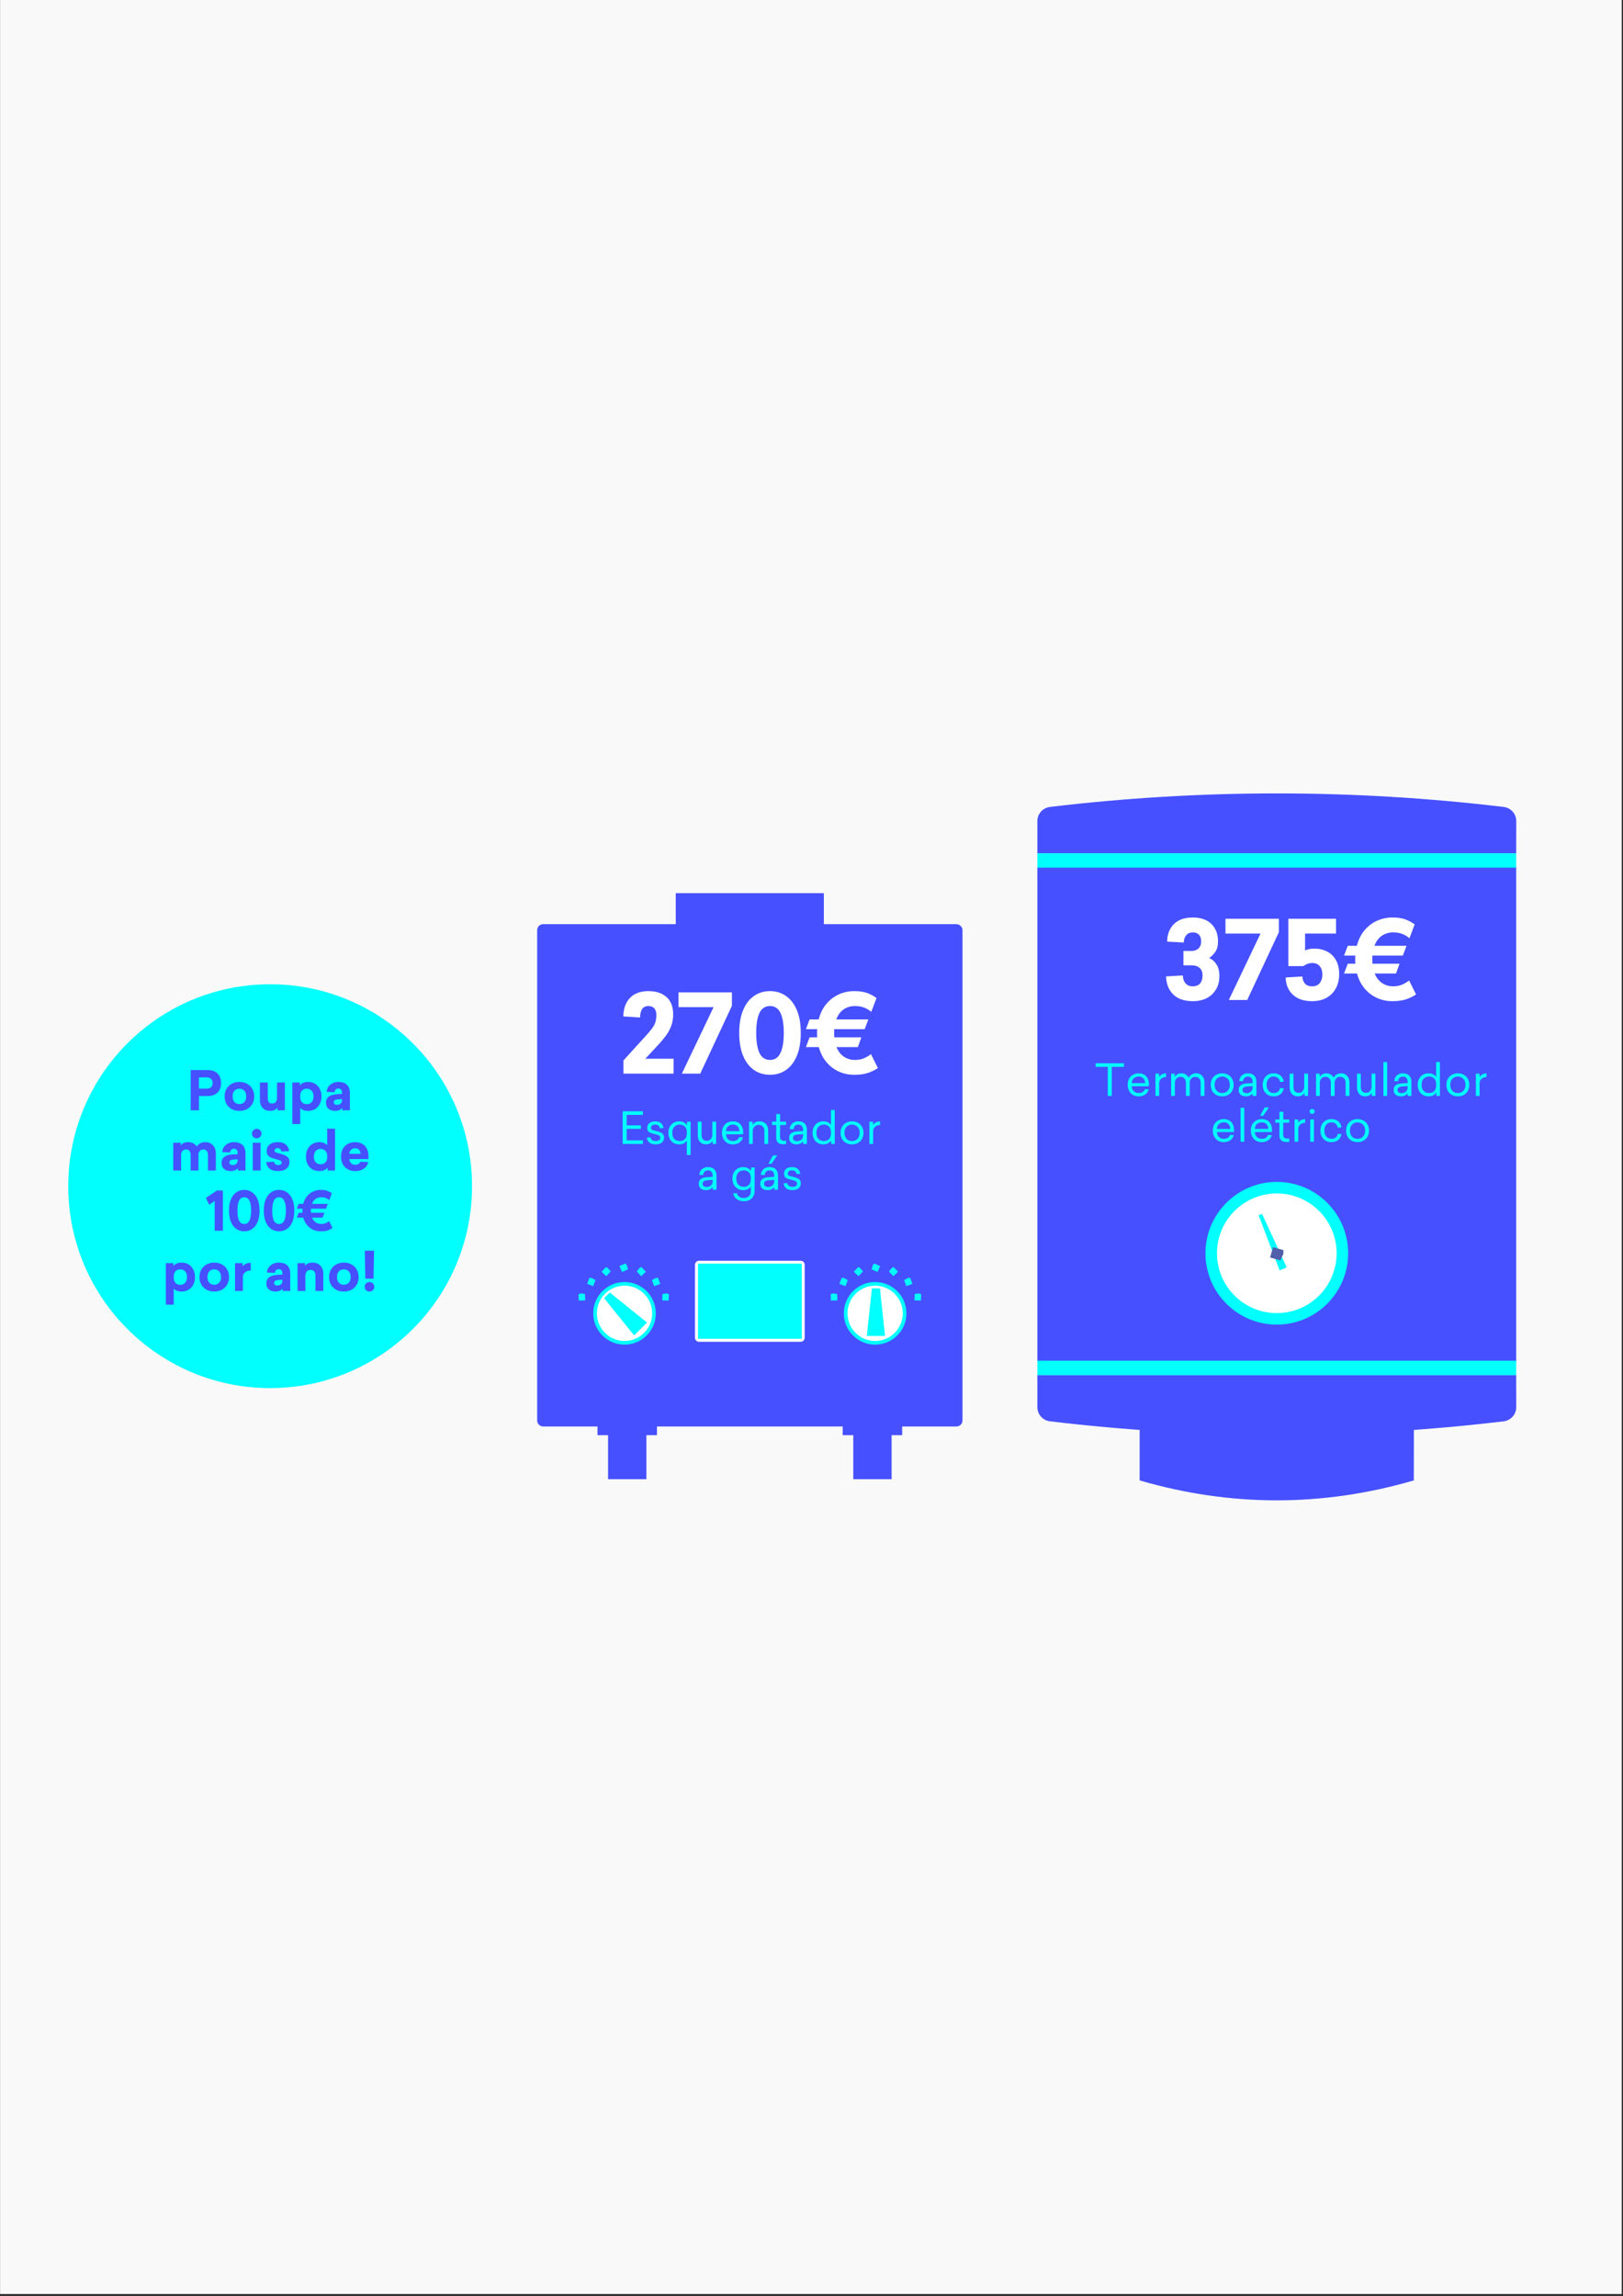
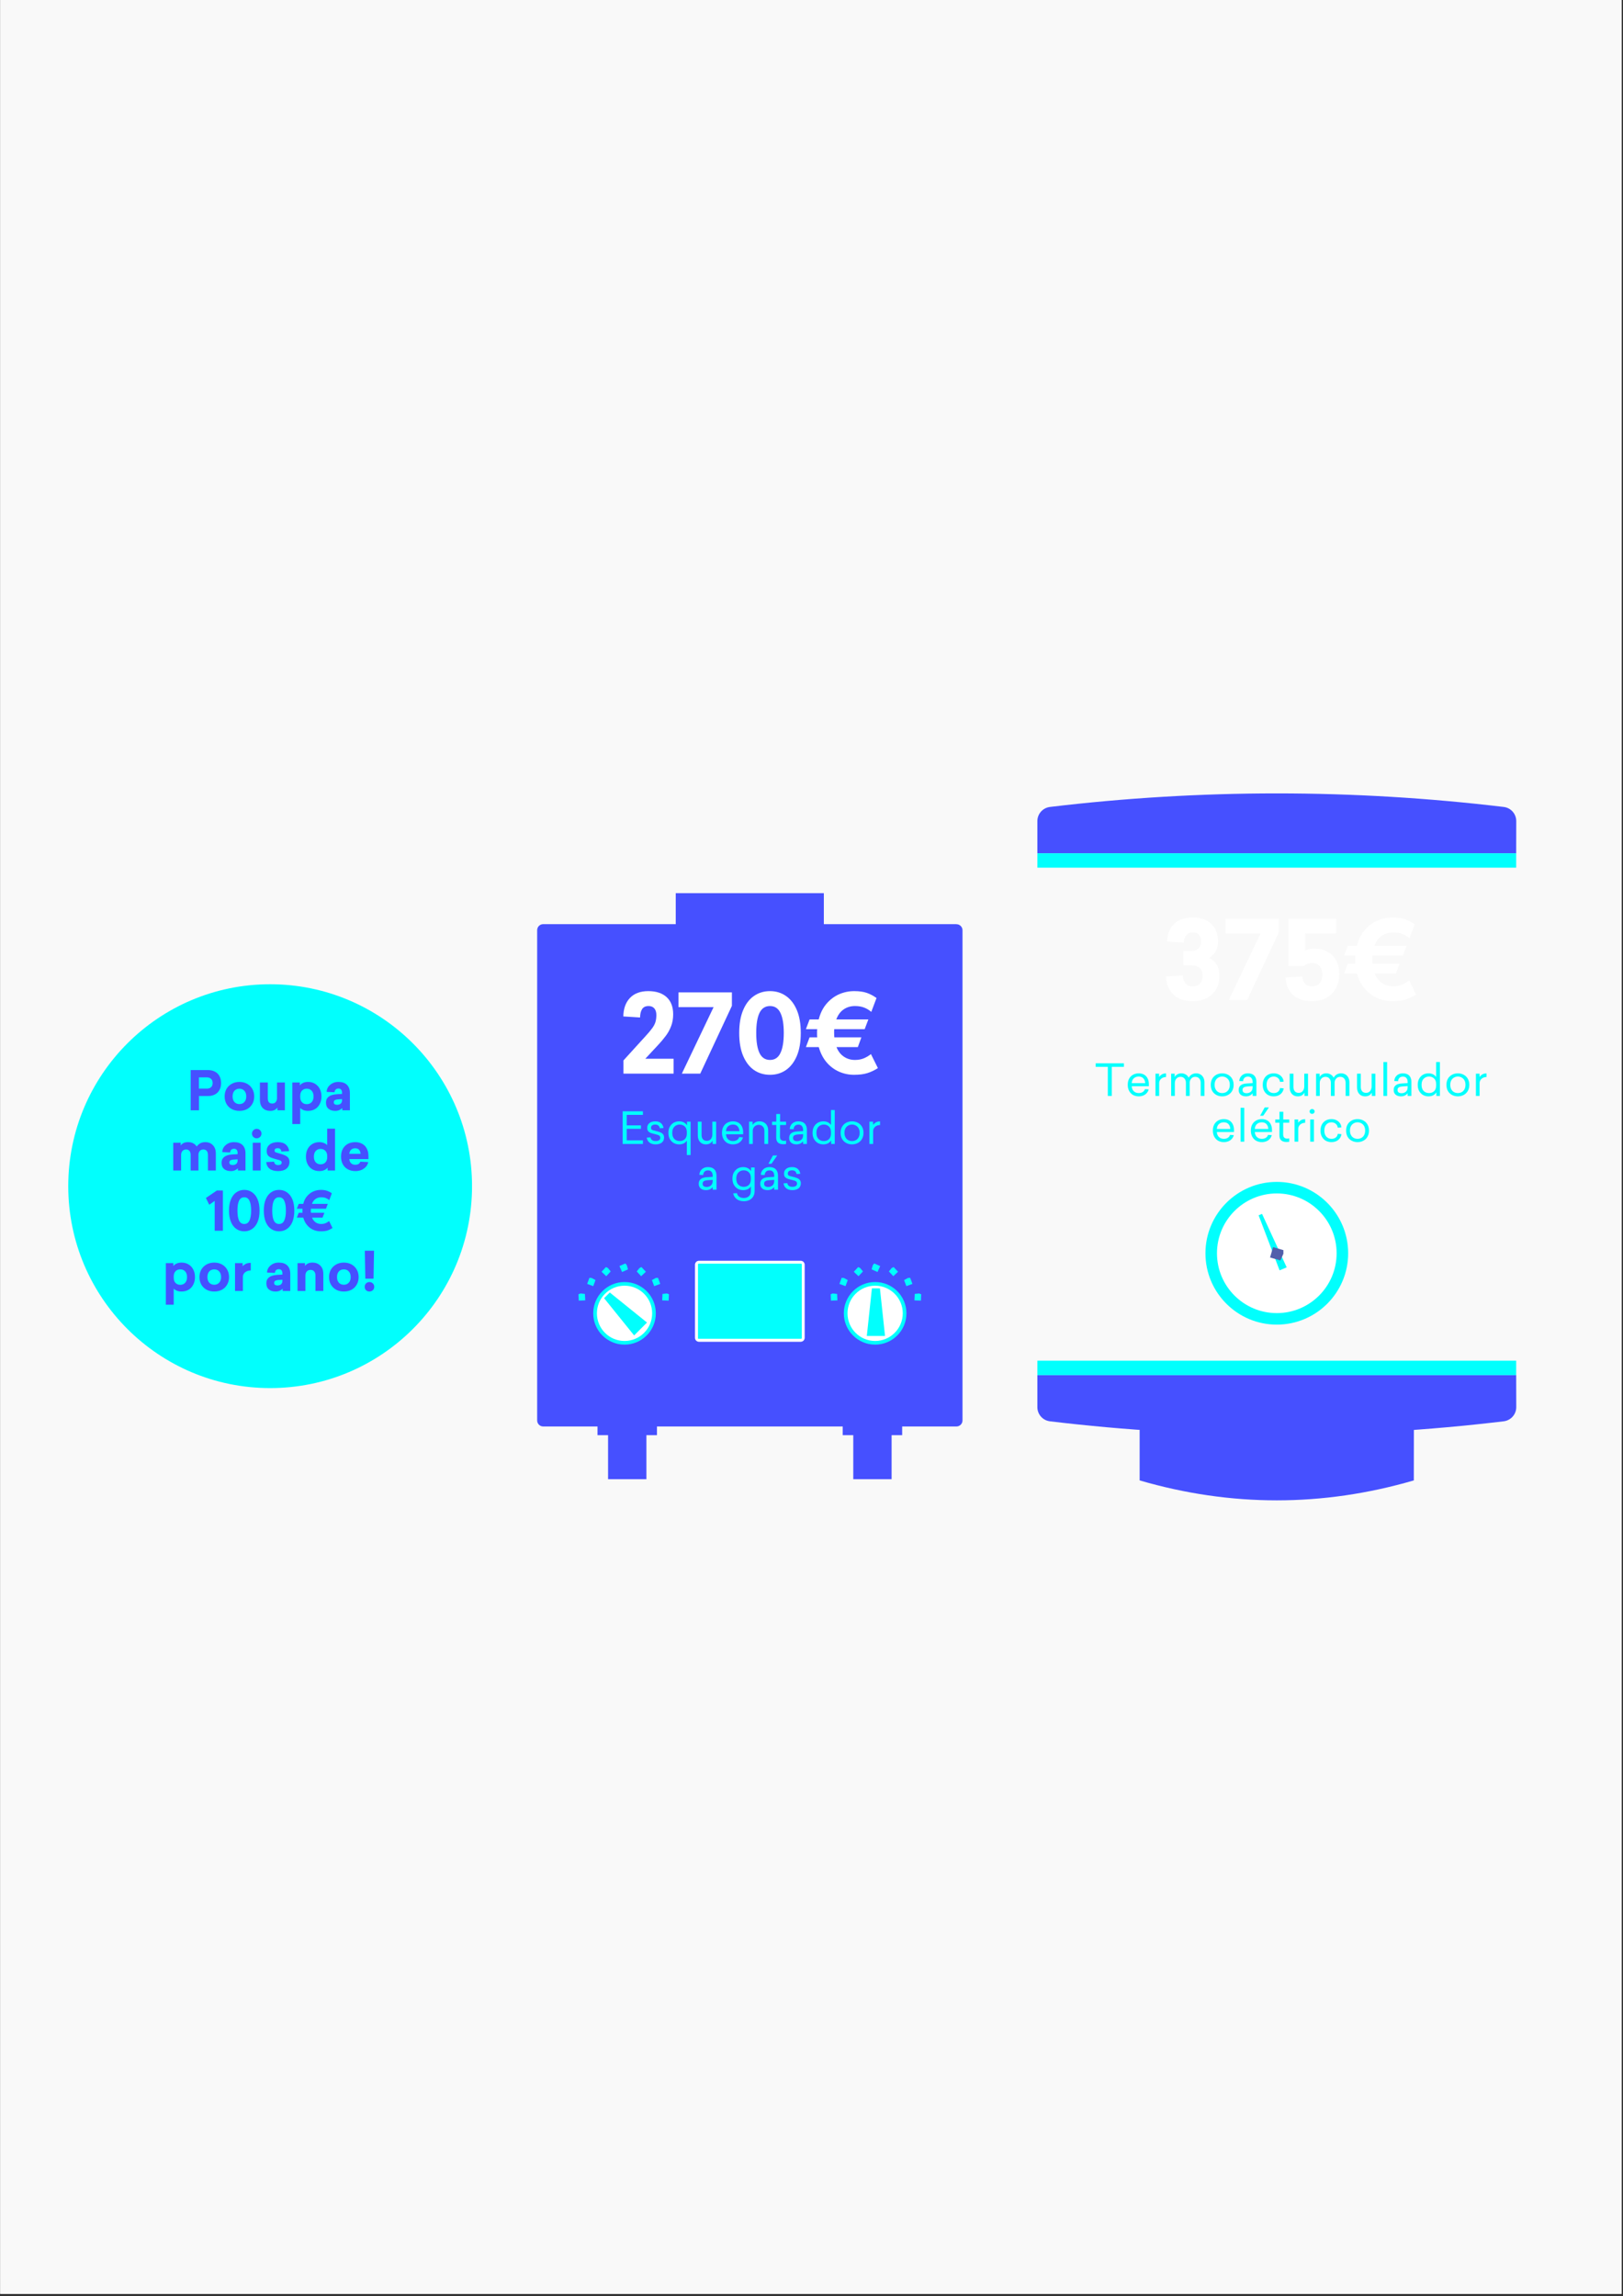
<svg xmlns="http://www.w3.org/2000/svg" width="485" zoomAndPan="magnify" viewBox="0 0 363.75 514.5" height="686" preserveAspectRatio="xMidYMid meet" version="1.0">
  <rect x="0" y="0" width="363.75" height="514.5" fill="#333333" stroke="none" />
  <defs>
    <g />
    <clipPath id="40faf10988">
      <path d="M 0.051 0 L 363.449 0 L 363.449 514 L 0.051 514 Z M 0.051 0 " clip-rule="nonzero" />
    </clipPath>
    <clipPath id="cc5a16d585">
      <path d="M 15.297 220.551 L 106 220.551 L 106 311.391 L 15.297 311.391 Z M 15.297 220.551 " clip-rule="nonzero" />
    </clipPath>
    <clipPath id="72aaaa6232">
      <path d="M 105.793 265.797 C 105.793 290.785 85.531 311.043 60.543 311.043 C 35.555 311.043 15.297 290.785 15.297 265.797 C 15.297 240.809 35.555 220.551 60.543 220.551 C 85.531 220.551 105.793 240.809 105.793 265.797 " clip-rule="nonzero" />
    </clipPath>
    <clipPath id="9064866a5f">
      <path d="M 120.32 200.066 L 215.785 200.066 L 215.785 331.879 L 120.32 331.879 Z M 120.32 200.066 " clip-rule="nonzero" />
    </clipPath>
    <clipPath id="dc5cb01b2b">
      <path d="M 214.344 207.082 L 184.641 207.082 L 184.641 200.137 L 151.449 200.137 L 151.449 207.082 L 121.75 207.082 C 120.992 207.082 120.391 207.688 120.391 208.441 L 120.391 318.285 C 120.391 319.043 120.992 319.645 121.75 319.645 L 133.914 319.645 L 133.914 321.594 L 136.281 321.594 L 136.281 331.461 L 144.871 331.461 L 144.871 321.594 L 147.238 321.594 L 147.238 319.645 L 188.871 319.645 L 188.871 321.594 L 191.238 321.594 L 191.238 331.461 L 199.828 331.461 L 199.828 321.594 L 202.195 321.594 L 202.195 319.645 L 214.359 319.645 C 215.113 319.645 215.719 319.043 215.719 318.285 L 215.719 208.457 C 215.719 207.703 215.113 207.098 214.359 207.098 " clip-rule="nonzero" />
    </clipPath>
    <clipPath id="b11f4050a7">
      <path d="M 138.711 283 L 140.902 283 L 140.902 285.457 L 138.711 285.457 Z M 138.711 283 " clip-rule="nonzero" />
    </clipPath>
    <clipPath id="5a41c93860">
      <path d="M 140.477 283.5 L 140.742 284.441 L 139.418 285.027 L 138.832 283.703 L 140.156 283.113 " clip-rule="nonzero" />
    </clipPath>
    <clipPath id="e19810b4b7">
      <path d="M 134.77 283.707 L 136.961 283.707 L 136.961 286 L 134.77 286 Z M 134.77 283.707 " clip-rule="nonzero" />
    </clipPath>
    <clipPath id="37f9b412ea">
      <path d="M 136.246 284.137 L 136.867 284.91 L 135.879 285.969 L 134.82 284.977 L 135.809 283.922 " clip-rule="nonzero" />
    </clipPath>
    <clipPath id="55e5c0deed">
      <path d="M 131.266 286.336 L 133.895 286.336 L 133.895 288.523 L 131.266 288.523 Z M 131.266 286.336 " clip-rule="nonzero" />
    </clipPath>
    <clipPath id="03a162889f">
      <path d="M 132.605 286.371 L 133.461 286.84 L 132.957 288.199 L 131.598 287.695 L 132.102 286.336 " clip-rule="nonzero" />
    </clipPath>
    <clipPath id="c7c70ce856">
      <path d="M 129.516 289.836 L 131.266 289.836 L 131.266 291.59 L 129.516 291.59 Z M 129.516 289.836 " clip-rule="nonzero" />
    </clipPath>
    <clipPath id="37d759412a">
      <path d="M 130.121 289.844 L 131.094 289.945 L 131.164 291.387 L 129.719 291.453 L 129.652 290.012 " clip-rule="nonzero" />
    </clipPath>
    <clipPath id="1f5534f864">
      <path d="M 142.652 283.707 L 144.844 283.707 L 144.844 286 L 142.652 286 Z M 142.652 283.707 " clip-rule="nonzero" />
    </clipPath>
    <clipPath id="9681819a91">
      <path d="M 143.328 284.137 L 142.707 284.91 L 143.695 285.969 L 144.754 284.977 L 143.766 283.922 " clip-rule="nonzero" />
    </clipPath>
    <clipPath id="fe12d1c4b2">
      <path d="M 146 286.336 L 148 286.336 L 148 288.523 L 146 288.523 Z M 146 286.336 " clip-rule="nonzero" />
    </clipPath>
    <clipPath id="109d0cb2d7">
      <path d="M 146.969 286.371 L 146.113 286.84 L 146.617 288.199 L 147.977 287.695 L 147.473 286.336 " clip-rule="nonzero" />
    </clipPath>
    <clipPath id="7fd2b59069">
      <path d="M 148.344 289.836 L 150 289.836 L 150 291.59 L 148.344 291.59 Z M 148.344 289.836 " clip-rule="nonzero" />
    </clipPath>
    <clipPath id="14041b1b6d">
      <path d="M 149.453 289.844 L 148.48 289.945 L 148.414 291.387 L 149.855 291.453 L 149.922 290.012 " clip-rule="nonzero" />
    </clipPath>
    <clipPath id="77bfa7ad48">
      <path d="M 155.352 282.395 L 180.75 282.395 L 180.75 300.785 L 155.352 300.785 Z M 155.352 282.395 " clip-rule="nonzero" />
    </clipPath>
    <clipPath id="7f5e665d9d">
      <path d="M 155.762 299.777 L 155.762 283.398 C 155.762 282.914 156.164 282.512 156.652 282.512 L 179.457 282.512 C 179.941 282.512 180.348 282.914 180.348 283.398 L 180.348 299.777 C 180.348 300.266 179.941 300.668 179.457 300.668 L 156.652 300.668 C 156.164 300.668 155.762 300.266 155.762 299.777 " clip-rule="nonzero" />
    </clipPath>
    <clipPath id="a22a9dfc2b">
      <path d="M 156.227 283 L 179.875 283 L 179.875 300 L 156.227 300 Z M 156.227 283 " clip-rule="nonzero" />
    </clipPath>
    <clipPath id="483685469f">
      <path d="M 156.434 299.863 L 156.434 283.301 C 156.434 283.234 156.5 283.164 156.566 283.164 L 179.559 283.164 C 179.625 283.164 179.691 283.215 179.691 283.301 L 179.691 299.863 C 179.691 299.93 179.625 299.996 179.559 299.996 L 156.551 299.996 C 156.484 299.996 156.418 299.945 156.418 299.863 " clip-rule="nonzero" />
    </clipPath>
    <clipPath id="3e6bb1b68a">
      <path d="M 132.582 287.211 L 147 287.211 L 147 301.66 L 132.582 301.66 Z M 132.582 287.211 " clip-rule="nonzero" />
    </clipPath>
    <clipPath id="6768dec76d">
      <path d="M 146.984 294.289 C 146.984 298.168 143.848 301.305 139.973 301.305 C 136.094 301.305 132.957 298.168 132.957 294.289 C 132.957 290.414 136.094 287.277 139.973 287.277 C 143.848 287.277 146.984 290.414 146.984 294.289 " clip-rule="nonzero" />
    </clipPath>
    <clipPath id="3c5f015f3a">
      <path d="M 133.457 288.086 L 146.594 288.086 L 146.594 300.785 L 133.457 300.785 Z M 133.457 288.086 " clip-rule="nonzero" />
    </clipPath>
    <clipPath id="5d562329c8">
      <path d="M 146.164 294.289 C 146.164 297.715 143.395 300.484 139.973 300.484 C 136.547 300.484 133.781 297.715 133.781 294.289 C 133.781 290.867 136.547 288.098 139.973 288.098 C 143.395 288.098 146.164 290.867 146.164 294.289 " clip-rule="nonzero" />
    </clipPath>
    <clipPath id="8702e429b8">
      <path d="M 135.207 289.398 L 145.281 289.398 L 145.281 299.473 L 135.207 299.473 Z M 135.207 289.398 " clip-rule="nonzero" />
    </clipPath>
    <clipPath id="8f8365b308">
      <path d="M 136.668 289.625 L 135.391 290.902 L 142.121 299.242 L 145.008 296.355 Z M 136.668 289.625 " clip-rule="nonzero" />
    </clipPath>
    <clipPath id="e8d913bb36">
      <path d="M 195.203 283 L 197.391 283 L 197.391 285.457 L 195.203 285.457 Z M 195.203 283 " clip-rule="nonzero" />
    </clipPath>
    <clipPath id="0ee19a4f3b">
      <path d="M 195.617 283.5 L 195.348 284.441 L 196.672 285.027 L 197.262 283.703 L 195.934 283.113 " clip-rule="nonzero" />
    </clipPath>
    <clipPath id="21ffcde658">
      <path d="M 199.145 283.707 L 201.332 283.707 L 201.332 286 L 199.145 286 Z M 199.145 283.707 " clip-rule="nonzero" />
    </clipPath>
    <clipPath id="a70e141b6d">
      <path d="M 199.844 284.137 L 199.223 284.91 L 200.215 285.969 L 201.27 284.977 L 200.281 283.922 " clip-rule="nonzero" />
    </clipPath>
    <clipPath id="c84fae27e5">
      <path d="M 202.207 286.336 L 204.836 286.336 L 204.836 288.523 L 202.207 288.523 Z M 202.207 286.336 " clip-rule="nonzero" />
    </clipPath>
    <clipPath id="5034a92975">
      <path d="M 203.484 286.371 L 202.629 286.84 L 203.133 288.199 L 204.492 287.695 L 203.988 286.336 " clip-rule="nonzero" />
    </clipPath>
    <clipPath id="74e64b4d70">
      <path d="M 204.836 289.836 L 206.59 289.836 L 206.59 291.59 L 204.836 291.59 Z M 204.836 289.836 " clip-rule="nonzero" />
    </clipPath>
    <clipPath id="93fd05936c">
      <path d="M 205.988 289.844 L 205.012 289.945 L 204.945 291.387 L 206.391 291.453 L 206.457 290.012 " clip-rule="nonzero" />
    </clipPath>
    <clipPath id="b6799d38a0">
      <path d="M 191.262 283.707 L 193.449 283.707 L 193.449 286 L 191.262 286 Z M 191.262 283.707 " clip-rule="nonzero" />
    </clipPath>
    <clipPath id="27ce9e9180">
      <path d="M 192.781 284.137 L 193.402 284.91 L 192.41 285.969 L 191.355 284.977 L 192.344 283.922 " clip-rule="nonzero" />
    </clipPath>
    <clipPath id="416680fe83">
      <path d="M 188 286.336 L 190 286.336 L 190 288.523 L 188 288.523 Z M 188 286.336 " clip-rule="nonzero" />
    </clipPath>
    <clipPath id="2f5917ba59">
      <path d="M 189.141 286.371 L 189.996 286.84 L 189.492 288.199 L 188.133 287.695 L 188.637 286.336 " clip-rule="nonzero" />
    </clipPath>
    <clipPath id="aee73aa665">
      <path d="M 186.008 289.836 L 187.758 289.836 L 187.758 291.59 L 186.008 291.59 Z M 186.008 289.836 " clip-rule="nonzero" />
    </clipPath>
    <clipPath id="724e041adc">
      <path d="M 186.637 289.844 L 187.613 289.945 L 187.68 291.387 L 186.234 291.453 L 186.168 290.012 " clip-rule="nonzero" />
    </clipPath>
    <clipPath id="b145ba606b">
      <path d="M 189.07 287.211 L 203.523 287.211 L 203.523 301.66 L 189.07 301.66 Z M 189.07 287.211 " clip-rule="nonzero" />
    </clipPath>
    <clipPath id="a733754421">
      <path d="M 189.121 294.289 C 189.121 298.168 192.262 301.305 196.137 301.305 C 200.012 301.305 203.152 298.168 203.152 294.289 C 203.152 290.414 200.012 287.277 196.137 287.277 C 192.262 287.277 189.121 290.414 189.121 294.289 " clip-rule="nonzero" />
    </clipPath>
    <clipPath id="a98c5f968a">
      <path d="M 189.508 288.086 L 202.648 288.086 L 202.648 300.785 L 189.508 300.785 Z M 189.508 288.086 " clip-rule="nonzero" />
    </clipPath>
    <clipPath id="e4fa4bf9ea">
      <path d="M 189.945 294.289 C 189.945 297.715 192.715 300.484 196.137 300.484 C 199.559 300.484 202.328 297.715 202.328 294.289 C 202.328 290.867 199.559 288.098 196.137 288.098 C 192.715 288.098 189.945 290.867 189.945 294.289 " clip-rule="nonzero" />
    </clipPath>
    <clipPath id="bc2fcac59d">
      <path d="M 194 288.523 L 198.707 288.523 L 198.707 299.473 L 194 299.473 Z M 194 288.523 " clip-rule="nonzero" />
    </clipPath>
    <clipPath id="790673363d">
      <path d="M 195.414 288.703 L 197.211 288.703 L 198.352 299.359 L 194.273 299.359 Z M 195.414 288.703 " clip-rule="nonzero" />
    </clipPath>
    <clipPath id="8fed59433a">
      <path d="M 255.129 318.23 L 317 318.23 L 317 336.652 L 255.129 336.652 Z M 255.129 318.23 " clip-rule="nonzero" />
    </clipPath>
    <clipPath id="c937e7b970">
      <path d="M 316.883 318.457 L 255.418 318.457 L 255.418 331.73 C 275.824 337.688 296.461 337.688 316.867 331.73 Z M 316.883 318.457 " clip-rule="nonzero" />
    </clipPath>
    <clipPath id="e9f2ebe7f5">
      <path d="M 232.344 177.652 L 339.961 177.652 L 339.961 191.227 L 232.344 191.227 Z M 232.344 177.652 " clip-rule="nonzero" />
    </clipPath>
    <clipPath id="08f85a74fd">
      <path d="M 339.809 191.207 L 232.496 191.207 L 232.496 183.992 C 232.496 182.383 233.703 181.023 235.312 180.82 C 269.094 176.777 303.227 176.777 337.004 180.82 C 338.613 181.008 339.824 182.367 339.824 183.992 Z M 339.809 191.207 " clip-rule="nonzero" />
    </clipPath>
    <clipPath id="879c482456">
      <path d="M 232.496 194.18 L 339.809 194.18 L 339.809 305.148 L 232.496 305.148 Z M 232.496 194.18 " clip-rule="nonzero" />
    </clipPath>
    <clipPath id="28b6e830d4">
      <path d="M 232.344 308.051 L 339.961 308.051 L 339.961 321.625 L 232.344 321.625 Z M 232.344 308.051 " clip-rule="nonzero" />
    </clipPath>
    <clipPath id="8000def3a3">
      <path d="M 339.809 308.117 L 232.496 308.117 L 232.496 315.316 C 232.496 316.93 233.703 318.289 235.312 318.488 C 269.094 322.535 303.227 322.535 337.004 318.488 C 338.613 318.289 339.824 316.945 339.824 315.316 Z M 339.809 308.117 " clip-rule="nonzero" />
    </clipPath>
    <clipPath id="e5a541c8c8">
      <path d="M 232.496 304.898 L 339.809 304.898 L 339.809 308.137 L 232.496 308.137 Z M 232.496 304.898 " clip-rule="nonzero" />
    </clipPath>
    <clipPath id="ecba824a96">
      <path d="M 232.496 191.207 L 339.809 191.207 L 339.809 194.43 L 232.496 194.43 Z M 232.496 191.207 " clip-rule="nonzero" />
    </clipPath>
    <clipPath id="064f210ec2">
      <path d="M 270.156 264.422 L 302.637 264.422 L 302.637 296.902 L 270.156 296.902 Z M 270.156 264.422 " clip-rule="nonzero" />
    </clipPath>
    <clipPath id="5cec12d054">
      <path d="M 302.152 280.832 C 302.152 289.66 294.984 296.824 286.16 296.824 C 277.332 296.824 270.168 289.66 270.168 280.832 C 270.168 272.008 277.332 264.84 286.16 264.84 C 294.984 264.84 302.152 272.008 302.152 280.832 " clip-rule="nonzero" />
    </clipPath>
    <clipPath id="ca4ddf8c5d">
      <path d="M 272.582 267.332 L 299.727 267.332 L 299.727 294.477 L 272.582 294.477 Z M 272.582 267.332 " clip-rule="nonzero" />
    </clipPath>
    <clipPath id="66e595044c">
      <path d="M 299.566 280.832 C 299.566 288.234 293.559 294.242 286.16 294.242 C 278.758 294.242 272.75 288.234 272.75 280.832 C 272.75 273.434 278.758 267.426 286.16 267.426 C 293.559 267.426 299.566 273.434 299.566 280.832 " clip-rule="nonzero" />
    </clipPath>
    <clipPath id="47fe60a26f">
      <path d="M 282 272 L 288.578 272 L 288.578 284.781 L 282 284.781 Z M 282 272 " clip-rule="nonzero" />
    </clipPath>
    <clipPath id="c45483c3e0">
      <path d="M 282.852 272.008 L 282.082 272.324 L 286.781 284.66 L 288.375 283.988 Z M 282.852 272.008 " clip-rule="nonzero" />
    </clipPath>
    <clipPath id="6744cace4f">
      <path d="M 284.215 279.449 L 288 279.449 L 288 282.844 L 284.215 282.844 Z M 284.215 279.449 " clip-rule="nonzero" />
    </clipPath>
    <clipPath id="e7b82fa032">
      <path d="M 287.637 280.949 L 286.965 282.445 L 284.648 281.773 L 285.32 279.457 L 287.637 280.129 " clip-rule="nonzero" />
    </clipPath>
  </defs>
  <g clip-path="url(#40faf10988)">
    <path fill="#ffffff" d="M 0.051 0 L 363.449 0 L 363.449 514 L 0.051 514 Z M 0.051 0 " fill-opacity="1" fill-rule="nonzero" />
    <path fill="#f9f9f9" d="M 0.051 0 L 363.449 0 L 363.449 514 L 0.051 514 Z M 0.051 0 " fill-opacity="1" fill-rule="nonzero" />
  </g>
  <g clip-path="url(#cc5a16d585)">
    <g clip-path="url(#72aaaa6232)">
      <path fill="#01fffd" d="M 15.297 220.551 L 105.785 220.551 L 105.785 311.039 L 15.297 311.039 Z M 15.297 220.551 " fill-opacity="1" fill-rule="nonzero" />
    </g>
  </g>
  <g clip-path="url(#9064866a5f)">
    <g clip-path="url(#dc5cb01b2b)">
      <path fill="#4650ff" d="M 112 191.746 L 224.105 191.746 L 224.105 339.758 L 112 339.758 Z M 112 191.746 " fill-opacity="1" fill-rule="nonzero" />
    </g>
  </g>
  <g clip-path="url(#b11f4050a7)">
    <g clip-path="url(#5a41c93860)">
      <path fill="#01fffd" d="M 112 191.746 L 224.105 191.746 L 224.105 339.758 L 112 339.758 Z M 112 191.746 " fill-opacity="1" fill-rule="nonzero" />
    </g>
  </g>
  <g clip-path="url(#e19810b4b7)">
    <g clip-path="url(#37f9b412ea)">
      <path fill="#01fffd" d="M 112 191.746 L 224.105 191.746 L 224.105 339.758 L 112 339.758 Z M 112 191.746 " fill-opacity="1" fill-rule="nonzero" />
    </g>
  </g>
  <g clip-path="url(#55e5c0deed)">
    <g clip-path="url(#03a162889f)">
      <path fill="#01fffd" d="M 112 191.746 L 224.105 191.746 L 224.105 339.758 L 112 339.758 Z M 112 191.746 " fill-opacity="1" fill-rule="nonzero" />
    </g>
  </g>
  <g clip-path="url(#c7c70ce856)">
    <g clip-path="url(#37d759412a)">
      <path fill="#01fffd" d="M 112 191.746 L 224.105 191.746 L 224.105 339.758 L 112 339.758 Z M 112 191.746 " fill-opacity="1" fill-rule="nonzero" />
    </g>
  </g>
  <g clip-path="url(#1f5534f864)">
    <g clip-path="url(#9681819a91)">
      <path fill="#01fffd" d="M 112 191.746 L 224.105 191.746 L 224.105 339.758 L 112 339.758 Z M 112 191.746 " fill-opacity="1" fill-rule="nonzero" />
    </g>
  </g>
  <g clip-path="url(#fe12d1c4b2)">
    <g clip-path="url(#109d0cb2d7)">
      <path fill="#01fffd" d="M 112 191.746 L 224.105 191.746 L 224.105 339.758 L 112 339.758 Z M 112 191.746 " fill-opacity="1" fill-rule="nonzero" />
    </g>
  </g>
  <g clip-path="url(#7fd2b59069)">
    <g clip-path="url(#14041b1b6d)">
      <path fill="#01fffd" d="M 112 191.746 L 224.105 191.746 L 224.105 339.758 L 112 339.758 Z M 112 191.746 " fill-opacity="1" fill-rule="nonzero" />
    </g>
  </g>
  <g clip-path="url(#77bfa7ad48)">
    <g clip-path="url(#7f5e665d9d)">
      <path fill="#ffffff" d="M 112 191.746 L 224.105 191.746 L 224.105 339.758 L 112 339.758 Z M 112 191.746 " fill-opacity="1" fill-rule="nonzero" />
    </g>
  </g>
  <g clip-path="url(#a22a9dfc2b)">
    <g clip-path="url(#483685469f)">
      <path fill="#01fffd" d="M 112 191.746 L 224.105 191.746 L 224.105 339.758 L 112 339.758 Z M 112 191.746 " fill-opacity="1" fill-rule="nonzero" />
    </g>
  </g>
  <g clip-path="url(#3e6bb1b68a)">
    <g clip-path="url(#6768dec76d)">
      <path fill="#01fffd" d="M 112 191.746 L 224.105 191.746 L 224.105 339.758 L 112 339.758 Z M 112 191.746 " fill-opacity="1" fill-rule="nonzero" />
    </g>
  </g>
  <g clip-path="url(#3c5f015f3a)">
    <g clip-path="url(#5d562329c8)">
      <path fill="#ffffff" d="M 112 191.746 L 224.105 191.746 L 224.105 339.758 L 112 339.758 Z M 112 191.746 " fill-opacity="1" fill-rule="nonzero" />
    </g>
  </g>
  <g clip-path="url(#8702e429b8)">
    <g clip-path="url(#8f8365b308)">
      <path fill="#01fffd" d="M 112 191.746 L 224.105 191.746 L 224.105 339.758 L 112 339.758 Z M 112 191.746 " fill-opacity="1" fill-rule="nonzero" />
    </g>
  </g>
  <g clip-path="url(#e8d913bb36)">
    <g clip-path="url(#0ee19a4f3b)">
      <path fill="#01fffd" d="M 112 191.746 L 224.105 191.746 L 224.105 339.758 L 112 339.758 Z M 112 191.746 " fill-opacity="1" fill-rule="nonzero" />
    </g>
  </g>
  <g clip-path="url(#21ffcde658)">
    <g clip-path="url(#a70e141b6d)">
      <path fill="#01fffd" d="M 112 191.746 L 224.105 191.746 L 224.105 339.758 L 112 339.758 Z M 112 191.746 " fill-opacity="1" fill-rule="nonzero" />
    </g>
  </g>
  <g clip-path="url(#c84fae27e5)">
    <g clip-path="url(#5034a92975)">
      <path fill="#01fffd" d="M 112 191.746 L 224.105 191.746 L 224.105 339.758 L 112 339.758 Z M 112 191.746 " fill-opacity="1" fill-rule="nonzero" />
    </g>
  </g>
  <g clip-path="url(#74e64b4d70)">
    <g clip-path="url(#93fd05936c)">
      <path fill="#01fffd" d="M 112 191.746 L 224.105 191.746 L 224.105 339.758 L 112 339.758 Z M 112 191.746 " fill-opacity="1" fill-rule="nonzero" />
    </g>
  </g>
  <g clip-path="url(#b6799d38a0)">
    <g clip-path="url(#27ce9e9180)">
      <path fill="#01fffd" d="M 112 191.746 L 224.105 191.746 L 224.105 339.758 L 112 339.758 Z M 112 191.746 " fill-opacity="1" fill-rule="nonzero" />
    </g>
  </g>
  <g clip-path="url(#416680fe83)">
    <g clip-path="url(#2f5917ba59)">
      <path fill="#01fffd" d="M 112 191.746 L 224.105 191.746 L 224.105 339.758 L 112 339.758 Z M 112 191.746 " fill-opacity="1" fill-rule="nonzero" />
    </g>
  </g>
  <g clip-path="url(#aee73aa665)">
    <g clip-path="url(#724e041adc)">
      <path fill="#01fffd" d="M 112 191.746 L 224.105 191.746 L 224.105 339.758 L 112 339.758 Z M 112 191.746 " fill-opacity="1" fill-rule="nonzero" />
    </g>
  </g>
  <g clip-path="url(#b145ba606b)">
    <g clip-path="url(#a733754421)">
      <path fill="#01fffd" d="M 112 191.746 L 224.105 191.746 L 224.105 339.758 L 112 339.758 Z M 112 191.746 " fill-opacity="1" fill-rule="nonzero" />
    </g>
  </g>
  <g clip-path="url(#a98c5f968a)">
    <g clip-path="url(#e4fa4bf9ea)">
      <path fill="#ffffff" d="M 112 191.746 L 224.105 191.746 L 224.105 339.758 L 112 339.758 Z M 112 191.746 " fill-opacity="1" fill-rule="nonzero" />
    </g>
  </g>
  <g clip-path="url(#bc2fcac59d)">
    <g clip-path="url(#790673363d)">
      <path fill="#01fffd" d="M 112 191.746 L 224.105 191.746 L 224.105 339.758 L 112 339.758 Z M 112 191.746 " fill-opacity="1" fill-rule="nonzero" />
    </g>
  </g>
  <g clip-path="url(#8fed59433a)">
    <g clip-path="url(#c937e7b970)">
      <path fill="#4650ff" d="M 224.105 169.41 L 348.203 169.41 L 348.203 344.406 L 224.105 344.406 Z M 224.105 169.41 " fill-opacity="1" fill-rule="nonzero" />
    </g>
  </g>
  <g clip-path="url(#e9f2ebe7f5)">
    <g clip-path="url(#08f85a74fd)">
      <path fill="#4650ff" d="M 224.105 169.41 L 348.203 169.41 L 348.203 344.406 L 224.105 344.406 Z M 224.105 169.41 " fill-opacity="1" fill-rule="nonzero" />
    </g>
  </g>
  <g clip-path="url(#879c482456)">
-     <path fill="#4650ff" d="M 224.105 169.41 L 348.203 169.41 L 348.203 344.406 L 224.105 344.406 Z M 224.105 169.41 " fill-opacity="1" fill-rule="nonzero" />
-   </g>
+     </g>
  <g clip-path="url(#28b6e830d4)">
    <g clip-path="url(#8000def3a3)">
      <path fill="#4650ff" d="M 224.105 169.41 L 348.203 169.41 L 348.203 344.406 L 224.105 344.406 Z M 224.105 169.41 " fill-opacity="1" fill-rule="nonzero" />
    </g>
  </g>
  <g clip-path="url(#e5a541c8c8)">
    <path fill="#01fffd" d="M 224.105 169.41 L 348.203 169.41 L 348.203 344.406 L 224.105 344.406 Z M 224.105 169.41 " fill-opacity="1" fill-rule="nonzero" />
  </g>
  <g clip-path="url(#ecba824a96)">
    <path fill="#01fffd" d="M 224.105 169.41 L 348.203 169.41 L 348.203 344.406 L 224.105 344.406 Z M 224.105 169.41 " fill-opacity="1" fill-rule="nonzero" />
  </g>
  <g clip-path="url(#064f210ec2)">
    <g clip-path="url(#5cec12d054)">
      <path fill="#01fffd" d="M 224.105 169.41 L 348.203 169.41 L 348.203 344.406 L 224.105 344.406 Z M 224.105 169.41 " fill-opacity="1" fill-rule="nonzero" />
    </g>
  </g>
  <g clip-path="url(#ca4ddf8c5d)">
    <g clip-path="url(#66e595044c)">
      <path fill="#ffffff" d="M 224.105 169.41 L 348.203 169.41 L 348.203 344.406 L 224.105 344.406 Z M 224.105 169.41 " fill-opacity="1" fill-rule="nonzero" />
    </g>
  </g>
  <g clip-path="url(#47fe60a26f)">
    <g clip-path="url(#c45483c3e0)">
      <path fill="#01fffd" d="M 224.105 169.41 L 348.203 169.41 L 348.203 344.406 L 224.105 344.406 Z M 224.105 169.41 " fill-opacity="1" fill-rule="nonzero" />
    </g>
  </g>
  <g clip-path="url(#6744cace4f)">
    <g clip-path="url(#e7b82fa032)">
      <path fill="#525fab" d="M 224.105 169.41 L 348.203 169.41 L 348.203 344.406 L 224.105 344.406 Z M 224.105 169.41 " fill-opacity="1" fill-rule="nonzero" />
    </g>
  </g>
  <g fill="#01fffd" fill-opacity="1">
    <g transform="translate(245.346, 245.577)">
      <g>
        <path d="M 0.219 -7.312 L 6.547 -7.312 L 6.547 -6.516 L 3.828 -6.516 L 3.828 0 L 2.938 0 L 2.938 -6.516 L 0.219 -6.516 Z M 0.219 -7.312 " />
      </g>
    </g>
  </g>
  <g fill="#01fffd" fill-opacity="1">
    <g transform="translate(252.268, 245.577)">
      <g>
        <path d="M 5.219 -2.625 L 5.219 -2.172 L 1.375 -2.172 C 1.406 -1.691 1.562 -1.316 1.844 -1.047 C 2.133 -0.773 2.5 -0.641 2.938 -0.641 C 3.301 -0.641 3.602 -0.719 3.844 -0.875 C 4.082 -1.031 4.25 -1.25 4.344 -1.531 L 5.172 -1.469 C 5.109 -1.176 4.973 -0.91 4.766 -0.672 C 4.566 -0.43 4.312 -0.242 4 -0.109 C 3.688 0.023 3.336 0.094 2.953 0.094 C 2.484 0.094 2.062 -0.004 1.688 -0.203 C 1.32 -0.41 1.031 -0.707 0.812 -1.094 C 0.594 -1.488 0.484 -1.953 0.484 -2.484 C 0.484 -3.023 0.586 -3.488 0.797 -3.875 C 1.016 -4.258 1.305 -4.551 1.672 -4.75 C 2.047 -4.957 2.469 -5.062 2.938 -5.062 C 3.414 -5.062 3.82 -4.961 4.156 -4.766 C 4.5 -4.566 4.758 -4.285 4.938 -3.922 C 5.125 -3.555 5.219 -3.125 5.219 -2.625 Z M 2.938 -4.344 C 2.5 -4.344 2.133 -4.211 1.844 -3.953 C 1.562 -3.703 1.406 -3.336 1.375 -2.859 L 4.391 -2.859 C 4.379 -3.285 4.25 -3.641 4 -3.922 C 3.758 -4.203 3.406 -4.344 2.938 -4.344 Z M 2.938 -4.344 " />
      </g>
    </g>
  </g>
  <g fill="#01fffd" fill-opacity="1">
    <g transform="translate(258.136, 245.577)">
      <g>
        <path d="M 3.203 -5.047 L 3.203 -4.234 C 2.91 -4.234 2.645 -4.172 2.406 -4.047 C 2.176 -3.93 1.992 -3.77 1.859 -3.562 C 1.723 -3.352 1.656 -3.117 1.656 -2.859 L 1.656 0 L 0.828 0 L 0.828 -4.984 L 1.641 -4.984 L 1.641 -4.234 C 1.742 -4.422 1.926 -4.602 2.188 -4.781 C 2.457 -4.957 2.797 -5.047 3.203 -5.047 Z M 3.203 -5.047 " />
      </g>
    </g>
  </g>
  <g fill="#01fffd" fill-opacity="1">
    <g transform="translate(261.65, 245.577)">
      <g>
        <path d="M 6.438 -5.062 C 6.812 -5.062 7.133 -4.977 7.406 -4.812 C 7.688 -4.645 7.906 -4.406 8.062 -4.094 C 8.219 -3.789 8.297 -3.438 8.297 -3.031 L 8.297 0 L 7.453 0 L 7.453 -2.922 C 7.453 -3.336 7.344 -3.664 7.125 -3.906 C 6.914 -4.156 6.617 -4.281 6.234 -4.281 C 5.879 -4.281 5.594 -4.164 5.375 -3.938 C 5.156 -3.707 5.023 -3.426 4.984 -3.094 L 4.984 0 L 4.141 0 L 4.141 -2.922 C 4.141 -3.336 4.031 -3.664 3.812 -3.906 C 3.594 -4.156 3.305 -4.281 2.953 -4.281 C 2.691 -4.281 2.461 -4.219 2.266 -4.094 C 2.078 -3.977 1.926 -3.816 1.812 -3.609 C 1.707 -3.398 1.656 -3.164 1.656 -2.906 L 1.656 0 L 0.828 0 L 0.828 -4.984 L 1.625 -4.984 L 1.625 -4.234 C 1.738 -4.461 1.922 -4.656 2.172 -4.812 C 2.422 -4.977 2.742 -5.062 3.141 -5.062 C 3.504 -5.062 3.828 -4.973 4.109 -4.797 C 4.398 -4.629 4.617 -4.391 4.766 -4.078 C 4.91 -4.367 5.125 -4.602 5.406 -4.781 C 5.695 -4.969 6.039 -5.062 6.438 -5.062 Z M 6.438 -5.062 " />
      </g>
    </g>
  </g>
  <g fill="#01fffd" fill-opacity="1">
    <g transform="translate(270.877, 245.577)">
      <g>
        <path d="M 3.047 -5.062 C 3.523 -5.062 3.957 -4.957 4.344 -4.75 C 4.738 -4.539 5.047 -4.242 5.266 -3.859 C 5.492 -3.473 5.609 -3.016 5.609 -2.484 C 5.609 -1.961 5.492 -1.504 5.266 -1.109 C 5.047 -0.723 4.738 -0.426 4.344 -0.219 C 3.957 -0.008 3.523 0.094 3.047 0.094 C 2.566 0.094 2.129 -0.008 1.734 -0.219 C 1.348 -0.426 1.039 -0.723 0.812 -1.109 C 0.594 -1.504 0.484 -1.961 0.484 -2.484 C 0.484 -3.016 0.594 -3.473 0.812 -3.859 C 1.039 -4.242 1.348 -4.539 1.734 -4.75 C 2.129 -4.957 2.566 -5.062 3.047 -5.062 Z M 3.047 -4.344 C 2.723 -4.344 2.43 -4.266 2.172 -4.109 C 1.91 -3.961 1.707 -3.754 1.562 -3.484 C 1.414 -3.211 1.344 -2.879 1.344 -2.484 C 1.344 -2.109 1.414 -1.781 1.562 -1.5 C 1.707 -1.219 1.91 -1.004 2.172 -0.859 C 2.43 -0.711 2.723 -0.641 3.047 -0.641 C 3.367 -0.641 3.66 -0.711 3.922 -0.859 C 4.18 -1.004 4.383 -1.219 4.531 -1.5 C 4.676 -1.781 4.75 -2.109 4.75 -2.484 C 4.75 -2.879 4.676 -3.211 4.531 -3.484 C 4.383 -3.754 4.18 -3.961 3.922 -4.109 C 3.66 -4.266 3.367 -4.344 3.047 -4.344 Z M 3.047 -4.344 " />
      </g>
    </g>
  </g>
  <g fill="#01fffd" fill-opacity="1">
    <g transform="translate(277.135, 245.577)">
      <g>
        <path d="M 2.547 -5.062 C 3.172 -5.062 3.645 -4.895 3.969 -4.562 C 4.289 -4.227 4.453 -3.754 4.453 -3.141 L 4.453 0 L 3.609 0 L 3.609 -0.594 C 3.43 -0.375 3.211 -0.203 2.953 -0.078 C 2.703 0.035 2.426 0.094 2.125 0.094 C 1.633 0.094 1.238 -0.023 0.938 -0.266 C 0.633 -0.516 0.484 -0.863 0.484 -1.312 C 0.484 -1.664 0.562 -1.945 0.719 -2.156 C 0.883 -2.363 1.102 -2.52 1.375 -2.625 C 1.656 -2.727 1.969 -2.785 2.312 -2.797 L 3.609 -2.875 L 3.609 -3.109 C 3.609 -3.492 3.52 -3.789 3.344 -4 C 3.176 -4.219 2.914 -4.328 2.562 -4.328 C 2.188 -4.328 1.91 -4.219 1.734 -4 C 1.555 -3.789 1.469 -3.555 1.469 -3.297 L 0.625 -3.328 C 0.625 -3.617 0.695 -3.895 0.844 -4.156 C 1 -4.426 1.219 -4.645 1.5 -4.812 C 1.789 -4.977 2.141 -5.062 2.547 -5.062 Z M 3.609 -2 L 3.609 -2.203 L 2.422 -2.125 C 2.098 -2.102 1.836 -2.035 1.641 -1.922 C 1.441 -1.805 1.344 -1.613 1.344 -1.344 C 1.344 -1.082 1.426 -0.895 1.594 -0.781 C 1.77 -0.664 1.988 -0.609 2.25 -0.609 C 2.625 -0.609 2.941 -0.719 3.203 -0.938 C 3.473 -1.156 3.609 -1.508 3.609 -2 Z M 3.609 -2 " />
      </g>
    </g>
  </g>
  <g fill="#01fffd" fill-opacity="1">
    <g transform="translate(282.524, 245.577)">
      <g>
        <path d="M 2.938 -5.062 C 3.332 -5.062 3.688 -4.988 4 -4.844 C 4.32 -4.695 4.586 -4.484 4.797 -4.203 C 5.004 -3.93 5.129 -3.598 5.172 -3.203 L 4.359 -3.141 C 4.305 -3.516 4.148 -3.805 3.891 -4.016 C 3.629 -4.234 3.312 -4.344 2.938 -4.344 C 2.477 -4.344 2.098 -4.18 1.797 -3.859 C 1.492 -3.535 1.344 -3.078 1.344 -2.484 C 1.344 -1.898 1.492 -1.445 1.797 -1.125 C 2.098 -0.801 2.477 -0.641 2.938 -0.641 C 3.332 -0.641 3.656 -0.738 3.906 -0.938 C 4.156 -1.133 4.305 -1.41 4.359 -1.766 L 5.188 -1.688 C 5.094 -1.133 4.844 -0.695 4.438 -0.375 C 4.039 -0.062 3.539 0.094 2.938 0.094 C 2.477 0.094 2.062 -0.004 1.688 -0.203 C 1.32 -0.41 1.031 -0.707 0.812 -1.094 C 0.594 -1.477 0.484 -1.941 0.484 -2.484 C 0.484 -3.035 0.594 -3.504 0.812 -3.891 C 1.031 -4.273 1.32 -4.566 1.688 -4.766 C 2.051 -4.961 2.469 -5.062 2.938 -5.062 Z M 2.938 -5.062 " />
      </g>
    </g>
  </g>
  <g fill="#01fffd" fill-opacity="1">
    <g transform="translate(288.265, 245.577)">
      <g>
        <path d="M 4.047 -4.984 L 4.891 -4.984 L 4.891 0 L 4.094 0 L 4.094 -0.75 C 4 -0.539 3.828 -0.348 3.578 -0.172 C 3.336 0.004 3.008 0.094 2.594 0.094 C 2.039 0.094 1.598 -0.086 1.266 -0.453 C 0.941 -0.828 0.781 -1.312 0.781 -1.906 L 0.781 -4.984 L 1.625 -4.984 L 1.625 -2.016 C 1.625 -1.617 1.723 -1.297 1.922 -1.047 C 2.129 -0.805 2.422 -0.688 2.797 -0.688 C 3.055 -0.688 3.281 -0.75 3.469 -0.875 C 3.656 -1.008 3.797 -1.18 3.891 -1.391 C 3.992 -1.598 4.047 -1.828 4.047 -2.078 Z M 4.047 -4.984 " />
      </g>
    </g>
  </g>
  <g fill="#01fffd" fill-opacity="1">
    <g transform="translate(294.133, 245.577)">
      <g>
        <path d="M 6.438 -5.062 C 6.812 -5.062 7.133 -4.977 7.406 -4.812 C 7.688 -4.645 7.906 -4.406 8.062 -4.094 C 8.219 -3.789 8.297 -3.438 8.297 -3.031 L 8.297 0 L 7.453 0 L 7.453 -2.922 C 7.453 -3.336 7.344 -3.664 7.125 -3.906 C 6.914 -4.156 6.617 -4.281 6.234 -4.281 C 5.879 -4.281 5.594 -4.164 5.375 -3.938 C 5.156 -3.707 5.023 -3.426 4.984 -3.094 L 4.984 0 L 4.141 0 L 4.141 -2.922 C 4.141 -3.336 4.031 -3.664 3.812 -3.906 C 3.594 -4.156 3.305 -4.281 2.953 -4.281 C 2.691 -4.281 2.461 -4.219 2.266 -4.094 C 2.078 -3.977 1.926 -3.816 1.812 -3.609 C 1.707 -3.398 1.656 -3.164 1.656 -2.906 L 1.656 0 L 0.828 0 L 0.828 -4.984 L 1.625 -4.984 L 1.625 -4.234 C 1.738 -4.461 1.922 -4.656 2.172 -4.812 C 2.422 -4.977 2.742 -5.062 3.141 -5.062 C 3.504 -5.062 3.828 -4.973 4.109 -4.797 C 4.398 -4.629 4.617 -4.391 4.766 -4.078 C 4.91 -4.367 5.125 -4.602 5.406 -4.781 C 5.695 -4.969 6.039 -5.062 6.438 -5.062 Z M 6.438 -5.062 " />
      </g>
    </g>
  </g>
  <g fill="#01fffd" fill-opacity="1">
    <g transform="translate(303.359, 245.577)">
      <g>
        <path d="M 4.047 -4.984 L 4.891 -4.984 L 4.891 0 L 4.094 0 L 4.094 -0.75 C 4 -0.539 3.828 -0.348 3.578 -0.172 C 3.336 0.004 3.008 0.094 2.594 0.094 C 2.039 0.094 1.598 -0.086 1.266 -0.453 C 0.941 -0.828 0.781 -1.312 0.781 -1.906 L 0.781 -4.984 L 1.625 -4.984 L 1.625 -2.016 C 1.625 -1.617 1.723 -1.297 1.922 -1.047 C 2.129 -0.805 2.422 -0.688 2.797 -0.688 C 3.055 -0.688 3.281 -0.75 3.469 -0.875 C 3.656 -1.008 3.797 -1.18 3.891 -1.391 C 3.992 -1.598 4.047 -1.828 4.047 -2.078 Z M 4.047 -4.984 " />
      </g>
    </g>
  </g>
  <g fill="#01fffd" fill-opacity="1">
    <g transform="translate(309.227, 245.577)">
      <g>
        <path d="M 0.828 -7.594 L 1.656 -7.594 L 1.656 0 L 0.828 0 Z M 0.828 -7.594 " />
      </g>
    </g>
  </g>
  <g fill="#01fffd" fill-opacity="1">
    <g transform="translate(311.873, 245.577)">
      <g>
        <path d="M 2.547 -5.062 C 3.172 -5.062 3.645 -4.895 3.969 -4.562 C 4.289 -4.227 4.453 -3.754 4.453 -3.141 L 4.453 0 L 3.609 0 L 3.609 -0.594 C 3.43 -0.375 3.211 -0.203 2.953 -0.078 C 2.703 0.035 2.426 0.094 2.125 0.094 C 1.633 0.094 1.238 -0.023 0.938 -0.266 C 0.633 -0.516 0.484 -0.863 0.484 -1.312 C 0.484 -1.664 0.562 -1.945 0.719 -2.156 C 0.883 -2.363 1.102 -2.52 1.375 -2.625 C 1.656 -2.727 1.969 -2.785 2.312 -2.797 L 3.609 -2.875 L 3.609 -3.109 C 3.609 -3.492 3.52 -3.789 3.344 -4 C 3.176 -4.219 2.914 -4.328 2.562 -4.328 C 2.188 -4.328 1.91 -4.219 1.734 -4 C 1.555 -3.789 1.469 -3.555 1.469 -3.297 L 0.625 -3.328 C 0.625 -3.617 0.695 -3.895 0.844 -4.156 C 1 -4.426 1.219 -4.645 1.5 -4.812 C 1.789 -4.977 2.141 -5.062 2.547 -5.062 Z M 3.609 -2 L 3.609 -2.203 L 2.422 -2.125 C 2.098 -2.102 1.836 -2.035 1.641 -1.922 C 1.441 -1.805 1.344 -1.613 1.344 -1.344 C 1.344 -1.082 1.426 -0.895 1.594 -0.781 C 1.77 -0.664 1.988 -0.609 2.25 -0.609 C 2.625 -0.609 2.941 -0.719 3.203 -0.938 C 3.473 -1.156 3.609 -1.508 3.609 -2 Z M 3.609 -2 " />
      </g>
    </g>
  </g>
  <g fill="#01fffd" fill-opacity="1">
    <g transform="translate(317.262, 245.577)">
      <g>
        <path d="M 2.891 0.094 C 2.43 0.094 2.02 -0.008 1.656 -0.219 C 1.301 -0.426 1.016 -0.723 0.797 -1.109 C 0.586 -1.492 0.484 -1.953 0.484 -2.484 C 0.484 -3.023 0.586 -3.484 0.797 -3.859 C 1.016 -4.242 1.301 -4.539 1.656 -4.75 C 2.02 -4.957 2.43 -5.062 2.891 -5.062 C 3.305 -5.062 3.66 -4.984 3.953 -4.828 C 4.254 -4.672 4.473 -4.473 4.609 -4.234 L 4.609 -7.594 L 5.453 -7.594 L 5.453 0 L 4.656 0 L 4.656 -0.812 C 4.508 -0.551 4.285 -0.332 3.984 -0.156 C 3.68 0.008 3.316 0.094 2.891 0.094 Z M 3.016 -0.641 C 3.473 -0.641 3.852 -0.781 4.156 -1.062 C 4.457 -1.352 4.609 -1.781 4.609 -2.344 L 4.609 -2.641 C 4.609 -3.203 4.457 -3.625 4.156 -3.906 C 3.852 -4.195 3.473 -4.344 3.016 -4.344 C 2.535 -4.344 2.133 -4.18 1.812 -3.859 C 1.5 -3.547 1.344 -3.086 1.344 -2.484 C 1.344 -1.891 1.5 -1.43 1.812 -1.109 C 2.133 -0.797 2.535 -0.641 3.016 -0.641 Z M 3.016 -0.641 " />
      </g>
    </g>
  </g>
  <g fill="#01fffd" fill-opacity="1">
    <g transform="translate(323.696, 245.577)">
      <g>
        <path d="M 3.047 -5.062 C 3.523 -5.062 3.957 -4.957 4.344 -4.75 C 4.738 -4.539 5.047 -4.242 5.266 -3.859 C 5.492 -3.473 5.609 -3.016 5.609 -2.484 C 5.609 -1.961 5.492 -1.504 5.266 -1.109 C 5.047 -0.723 4.738 -0.426 4.344 -0.219 C 3.957 -0.008 3.523 0.094 3.047 0.094 C 2.566 0.094 2.129 -0.008 1.734 -0.219 C 1.348 -0.426 1.039 -0.723 0.812 -1.109 C 0.594 -1.504 0.484 -1.961 0.484 -2.484 C 0.484 -3.016 0.594 -3.473 0.812 -3.859 C 1.039 -4.242 1.348 -4.539 1.734 -4.75 C 2.129 -4.957 2.566 -5.062 3.047 -5.062 Z M 3.047 -4.344 C 2.723 -4.344 2.43 -4.266 2.172 -4.109 C 1.91 -3.961 1.707 -3.754 1.562 -3.484 C 1.414 -3.211 1.344 -2.879 1.344 -2.484 C 1.344 -2.109 1.414 -1.781 1.562 -1.5 C 1.707 -1.219 1.91 -1.004 2.172 -0.859 C 2.43 -0.711 2.723 -0.641 3.047 -0.641 C 3.367 -0.641 3.66 -0.711 3.922 -0.859 C 4.18 -1.004 4.383 -1.219 4.531 -1.5 C 4.676 -1.781 4.75 -2.109 4.75 -2.484 C 4.75 -2.879 4.676 -3.211 4.531 -3.484 C 4.383 -3.754 4.18 -3.961 3.922 -4.109 C 3.66 -4.266 3.367 -4.344 3.047 -4.344 Z M 3.047 -4.344 " />
      </g>
    </g>
  </g>
  <g fill="#01fffd" fill-opacity="1">
    <g transform="translate(329.954, 245.577)">
      <g>
        <path d="M 3.203 -5.047 L 3.203 -4.234 C 2.91 -4.234 2.645 -4.172 2.406 -4.047 C 2.176 -3.93 1.992 -3.77 1.859 -3.562 C 1.723 -3.352 1.656 -3.117 1.656 -2.859 L 1.656 0 L 0.828 0 L 0.828 -4.984 L 1.641 -4.984 L 1.641 -4.234 C 1.742 -4.422 1.926 -4.602 2.188 -4.781 C 2.457 -4.957 2.797 -5.047 3.203 -5.047 Z M 3.203 -5.047 " />
      </g>
    </g>
  </g>
  <g fill="#01fffd" fill-opacity="1">
    <g transform="translate(271.345, 255.832)">
      <g>
        <path d="M 5.219 -2.625 L 5.219 -2.172 L 1.375 -2.172 C 1.406 -1.691 1.562 -1.316 1.844 -1.047 C 2.133 -0.773 2.5 -0.641 2.938 -0.641 C 3.301 -0.641 3.602 -0.719 3.844 -0.875 C 4.082 -1.031 4.25 -1.25 4.344 -1.531 L 5.172 -1.469 C 5.109 -1.176 4.973 -0.91 4.766 -0.672 C 4.566 -0.43 4.312 -0.242 4 -0.109 C 3.688 0.023 3.336 0.094 2.953 0.094 C 2.484 0.094 2.062 -0.004 1.688 -0.203 C 1.32 -0.41 1.031 -0.707 0.812 -1.094 C 0.594 -1.488 0.484 -1.953 0.484 -2.484 C 0.484 -3.023 0.586 -3.488 0.797 -3.875 C 1.016 -4.258 1.305 -4.551 1.672 -4.75 C 2.047 -4.957 2.469 -5.062 2.938 -5.062 C 3.414 -5.062 3.82 -4.961 4.156 -4.766 C 4.5 -4.566 4.758 -4.285 4.938 -3.922 C 5.125 -3.555 5.219 -3.125 5.219 -2.625 Z M 2.938 -4.344 C 2.5 -4.344 2.133 -4.211 1.844 -3.953 C 1.562 -3.703 1.406 -3.336 1.375 -2.859 L 4.391 -2.859 C 4.379 -3.285 4.25 -3.641 4 -3.922 C 3.758 -4.203 3.406 -4.344 2.938 -4.344 Z M 2.938 -4.344 " />
      </g>
    </g>
  </g>
  <g fill="#01fffd" fill-opacity="1">
    <g transform="translate(277.212, 255.832)">
      <g>
        <path d="M 0.828 -7.594 L 1.656 -7.594 L 1.656 0 L 0.828 0 Z M 0.828 -7.594 " />
      </g>
    </g>
  </g>
  <g fill="#01fffd" fill-opacity="1">
    <g transform="translate(279.858, 255.832)">
      <g>
        <path d="M 3.578 -7.672 L 4.531 -7.672 L 3.25 -5.812 L 2.562 -5.812 Z M 5.219 -2.625 L 5.219 -2.172 L 1.375 -2.172 C 1.406 -1.691 1.562 -1.316 1.844 -1.047 C 2.133 -0.773 2.5 -0.641 2.938 -0.641 C 3.301 -0.641 3.602 -0.719 3.844 -0.875 C 4.082 -1.031 4.25 -1.25 4.344 -1.531 L 5.172 -1.469 C 5.109 -1.176 4.973 -0.91 4.766 -0.672 C 4.566 -0.43 4.312 -0.242 4 -0.109 C 3.688 0.023 3.336 0.094 2.953 0.094 C 2.484 0.094 2.062 -0.004 1.688 -0.203 C 1.32 -0.41 1.031 -0.707 0.812 -1.094 C 0.594 -1.488 0.484 -1.953 0.484 -2.484 C 0.484 -3.023 0.586 -3.488 0.797 -3.875 C 1.016 -4.258 1.305 -4.551 1.672 -4.75 C 2.047 -4.957 2.469 -5.062 2.938 -5.062 C 3.414 -5.062 3.82 -4.961 4.156 -4.766 C 4.5 -4.566 4.758 -4.285 4.938 -3.922 C 5.125 -3.555 5.219 -3.125 5.219 -2.625 Z M 2.938 -4.344 C 2.5 -4.344 2.133 -4.211 1.844 -3.953 C 1.562 -3.703 1.406 -3.336 1.375 -2.859 L 4.391 -2.859 C 4.379 -3.285 4.25 -3.641 4 -3.922 C 3.758 -4.203 3.406 -4.344 2.938 -4.344 Z M 2.938 -4.344 " />
      </g>
    </g>
  </g>
  <g fill="#01fffd" fill-opacity="1">
    <g transform="translate(285.726, 255.832)">
      <g>
        <path d="M 2.734 -0.688 C 2.836 -0.688 2.93 -0.691 3.016 -0.703 C 3.098 -0.723 3.164 -0.738 3.219 -0.75 L 3.219 0.016 C 3.133 0.023 3.039 0.035 2.938 0.047 C 2.832 0.055 2.703 0.062 2.547 0.062 C 2.086 0.062 1.711 -0.055 1.422 -0.297 C 1.141 -0.547 1.004 -0.945 1.016 -1.5 L 1.031 -4.25 L 0.094 -4.25 L 0.094 -4.984 L 1.031 -4.984 L 1.031 -6.703 L 1.891 -6.703 L 1.875 -4.984 L 3.219 -4.984 L 3.219 -4.25 L 1.875 -4.25 L 1.859 -1.656 C 1.859 -1.301 1.941 -1.051 2.109 -0.906 C 2.285 -0.758 2.492 -0.688 2.734 -0.688 Z M 2.734 -0.688 " />
      </g>
    </g>
  </g>
  <g fill="#01fffd" fill-opacity="1">
    <g transform="translate(289.309, 255.832)">
      <g>
        <path d="M 3.203 -5.047 L 3.203 -4.234 C 2.91 -4.234 2.645 -4.172 2.406 -4.047 C 2.176 -3.93 1.992 -3.77 1.859 -3.562 C 1.723 -3.352 1.656 -3.117 1.656 -2.859 L 1.656 0 L 0.828 0 L 0.828 -4.984 L 1.641 -4.984 L 1.641 -4.234 C 1.742 -4.422 1.926 -4.602 2.188 -4.781 C 2.457 -4.957 2.797 -5.047 3.203 -5.047 Z M 3.203 -5.047 " />
      </g>
    </g>
  </g>
  <g fill="#01fffd" fill-opacity="1">
    <g transform="translate(292.824, 255.832)">
      <g>
        <path d="M 1.25 -7.328 C 1.395 -7.328 1.523 -7.273 1.641 -7.172 C 1.754 -7.066 1.812 -6.938 1.812 -6.781 C 1.812 -6.625 1.754 -6.492 1.641 -6.391 C 1.523 -6.285 1.395 -6.234 1.25 -6.234 C 1.094 -6.234 0.957 -6.285 0.844 -6.391 C 0.738 -6.492 0.688 -6.625 0.688 -6.781 C 0.688 -6.938 0.742 -7.066 0.859 -7.172 C 0.973 -7.273 1.102 -7.328 1.25 -7.328 Z M 0.828 -4.984 L 1.656 -4.984 L 1.656 0 L 0.828 0 Z M 0.828 -4.984 " />
      </g>
    </g>
  </g>
  <g fill="#01fffd" fill-opacity="1">
    <g transform="translate(295.47, 255.832)">
      <g>
        <path d="M 2.938 -5.062 C 3.332 -5.062 3.688 -4.988 4 -4.844 C 4.32 -4.695 4.586 -4.484 4.797 -4.203 C 5.004 -3.93 5.129 -3.598 5.172 -3.203 L 4.359 -3.141 C 4.305 -3.516 4.148 -3.805 3.891 -4.016 C 3.629 -4.234 3.312 -4.344 2.938 -4.344 C 2.477 -4.344 2.098 -4.18 1.797 -3.859 C 1.492 -3.535 1.344 -3.078 1.344 -2.484 C 1.344 -1.898 1.492 -1.445 1.797 -1.125 C 2.098 -0.801 2.477 -0.641 2.938 -0.641 C 3.332 -0.641 3.656 -0.738 3.906 -0.938 C 4.156 -1.133 4.305 -1.41 4.359 -1.766 L 5.188 -1.688 C 5.094 -1.133 4.844 -0.695 4.438 -0.375 C 4.039 -0.062 3.539 0.094 2.938 0.094 C 2.477 0.094 2.062 -0.004 1.688 -0.203 C 1.32 -0.41 1.031 -0.707 0.812 -1.094 C 0.594 -1.477 0.484 -1.941 0.484 -2.484 C 0.484 -3.035 0.594 -3.504 0.812 -3.891 C 1.031 -4.273 1.32 -4.566 1.688 -4.766 C 2.051 -4.961 2.469 -5.062 2.938 -5.062 Z M 2.938 -5.062 " />
      </g>
    </g>
  </g>
  <g fill="#01fffd" fill-opacity="1">
    <g transform="translate(301.211, 255.832)">
      <g>
        <path d="M 3.047 -5.062 C 3.523 -5.062 3.957 -4.957 4.344 -4.75 C 4.738 -4.539 5.047 -4.242 5.266 -3.859 C 5.492 -3.473 5.609 -3.016 5.609 -2.484 C 5.609 -1.961 5.492 -1.504 5.266 -1.109 C 5.047 -0.723 4.738 -0.426 4.344 -0.219 C 3.957 -0.008 3.523 0.094 3.047 0.094 C 2.566 0.094 2.129 -0.008 1.734 -0.219 C 1.348 -0.426 1.039 -0.723 0.812 -1.109 C 0.594 -1.504 0.484 -1.961 0.484 -2.484 C 0.484 -3.016 0.594 -3.473 0.812 -3.859 C 1.039 -4.242 1.348 -4.539 1.734 -4.75 C 2.129 -4.957 2.566 -5.062 3.047 -5.062 Z M 3.047 -4.344 C 2.723 -4.344 2.43 -4.266 2.172 -4.109 C 1.91 -3.961 1.707 -3.754 1.562 -3.484 C 1.414 -3.211 1.344 -2.879 1.344 -2.484 C 1.344 -2.109 1.414 -1.781 1.562 -1.5 C 1.707 -1.219 1.91 -1.004 2.172 -0.859 C 2.43 -0.711 2.723 -0.641 3.047 -0.641 C 3.367 -0.641 3.66 -0.711 3.922 -0.859 C 4.18 -1.004 4.383 -1.219 4.531 -1.5 C 4.676 -1.781 4.75 -2.109 4.75 -2.484 C 4.75 -2.879 4.676 -3.211 4.531 -3.484 C 4.383 -3.754 4.18 -3.961 3.922 -4.109 C 3.66 -4.266 3.367 -4.344 3.047 -4.344 Z M 3.047 -4.344 " />
      </g>
    </g>
  </g>
  <g fill="#ffffff" fill-opacity="1">
    <g transform="translate(138.606, 240.575)">
      <g>
        <path d="M 6.688 -18.484 C 8.445 -18.484 9.816 -18.035 10.797 -17.141 C 11.773 -16.242 12.266 -14.961 12.266 -13.297 C 12.266 -12.305 12.109 -11.41 11.797 -10.609 C 11.492 -9.816 11.094 -9.094 10.594 -8.438 C 10.102 -7.781 9.57 -7.145 9 -6.531 L 6.016 -3.328 L 12.359 -3.328 L 12.359 0 L 1.125 0 L 1.125 -2.953 L 6.141 -8.469 C 6.723 -9.102 7.188 -9.656 7.531 -10.125 C 7.883 -10.594 8.133 -11.055 8.281 -11.516 C 8.426 -11.984 8.5 -12.52 8.5 -13.125 C 8.5 -13.758 8.348 -14.254 8.047 -14.609 C 7.742 -14.961 7.316 -15.141 6.766 -15.141 C 6.086 -15.141 5.602 -14.914 5.312 -14.469 C 5.02 -14.02 4.863 -13.391 4.844 -12.578 L 1.094 -12.812 C 1.125 -14.57 1.625 -15.957 2.594 -16.969 C 3.562 -17.977 4.926 -18.484 6.688 -18.484 Z M 6.688 -18.484 " />
      </g>
    </g>
  </g>
  <g fill="#ffffff" fill-opacity="1">
    <g transform="translate(151.677, 240.575)">
      <g>
        <path d="M 0.391 -18.203 L 12.359 -18.203 L 12.359 -15.188 L 5.266 0 L 1.141 0 L 8.25 -14.891 L 0.391 -14.891 Z M 0.391 -18.203 " />
      </g>
    </g>
  </g>
  <g fill="#ffffff" fill-opacity="1">
    <g transform="translate(164.722, 240.575)">
      <g>
        <path d="M 7.859 -18.484 C 9.211 -18.484 10.406 -18.117 11.438 -17.391 C 12.477 -16.672 13.289 -15.613 13.875 -14.219 C 14.457 -12.832 14.75 -11.129 14.75 -9.109 C 14.75 -7.086 14.457 -5.379 13.875 -3.984 C 13.289 -2.598 12.477 -1.539 11.438 -0.812 C 10.406 -0.094 9.211 0.266 7.859 0.266 C 6.492 0.266 5.289 -0.094 4.25 -0.812 C 3.219 -1.539 2.41 -2.598 1.828 -3.984 C 1.242 -5.379 0.953 -7.086 0.953 -9.109 C 0.953 -11.129 1.242 -12.832 1.828 -14.219 C 2.41 -15.613 3.219 -16.672 4.25 -17.391 C 5.289 -18.117 6.492 -18.484 7.859 -18.484 Z M 7.859 -15.141 C 6.785 -15.141 6 -14.629 5.5 -13.609 C 5.008 -12.586 4.766 -11.086 4.766 -9.109 C 4.766 -7.141 5.008 -5.641 5.5 -4.609 C 6 -3.578 6.785 -3.062 7.859 -3.062 C 8.922 -3.062 9.695 -3.578 10.188 -4.609 C 10.688 -5.641 10.938 -7.141 10.938 -9.109 C 10.938 -11.086 10.688 -12.586 10.188 -13.609 C 9.695 -14.629 8.922 -15.141 7.859 -15.141 Z M 7.859 -15.141 " />
      </g>
    </g>
  </g>
  <g fill="#ffffff" fill-opacity="1">
    <g transform="translate(180.446, 240.575)">
      <g>
        <path d="M 14.75 -4.375 L 16.312 -1.234 C 15.531 -0.734 14.738 -0.359 13.938 -0.109 C 13.145 0.141 12.148 0.266 10.953 0.266 C 9.754 0.266 8.625 0.023 7.562 -0.453 C 6.5 -0.93 5.578 -1.629 4.797 -2.547 C 4.016 -3.473 3.438 -4.602 3.062 -5.938 L 0.172 -5.938 L 1 -8.125 L 2.703 -8.125 C 2.68 -8.289 2.672 -8.453 2.672 -8.609 C 2.672 -8.773 2.672 -8.941 2.672 -9.109 C 2.672 -9.254 2.672 -9.398 2.672 -9.547 C 2.672 -9.691 2.68 -9.828 2.703 -9.953 L 0.172 -9.953 L 1 -12.141 L 3.047 -12.141 C 3.398 -13.523 3.973 -14.688 4.766 -15.625 C 5.566 -16.57 6.504 -17.285 7.578 -17.766 C 8.66 -18.242 9.801 -18.484 11 -18.484 C 12.125 -18.484 13.062 -18.352 13.812 -18.094 C 14.57 -17.832 15.301 -17.445 16 -16.938 L 14.828 -13.828 C 14.367 -14.234 13.848 -14.551 13.266 -14.781 C 12.68 -15.02 11.984 -15.141 11.172 -15.141 C 10.211 -15.141 9.367 -14.891 8.641 -14.391 C 7.91 -13.898 7.359 -13.148 6.984 -12.141 L 14.172 -12.141 L 13.344 -9.953 L 6.531 -9.953 C 6.508 -9.828 6.5 -9.691 6.5 -9.547 C 6.5 -9.398 6.5 -9.254 6.5 -9.109 C 6.5 -8.941 6.504 -8.773 6.516 -8.609 C 6.523 -8.453 6.535 -8.289 6.547 -8.125 L 12.609 -8.125 L 11.812 -5.938 L 7.031 -5.938 C 7.406 -5 7.957 -4.285 8.688 -3.797 C 9.414 -3.305 10.242 -3.062 11.172 -3.062 C 11.922 -3.062 12.594 -3.188 13.188 -3.438 C 13.781 -3.695 14.301 -4.008 14.75 -4.375 Z M 14.75 -4.375 " />
      </g>
    </g>
  </g>
  <g fill="#ffffff" fill-opacity="1">
    <g transform="translate(260.561, 224.077)">
      <g>
        <path d="M 6.766 -18.484 C 8.566 -18.484 9.957 -18 10.938 -17.031 C 11.926 -16.062 12.422 -14.766 12.422 -13.141 C 12.422 -12.148 12.223 -11.367 11.828 -10.797 C 11.441 -10.223 10.973 -9.754 10.422 -9.391 C 11.066 -9.148 11.613 -8.688 12.062 -8 C 12.508 -7.312 12.734 -6.445 12.734 -5.406 C 12.734 -4.219 12.477 -3.203 11.969 -2.359 C 11.469 -1.516 10.77 -0.863 9.875 -0.406 C 8.988 0.039 7.961 0.266 6.797 0.266 C 4.879 0.266 3.41 -0.234 2.391 -1.234 C 1.367 -2.242 0.832 -3.594 0.781 -5.281 L 4.531 -5.5 C 4.562 -4.75 4.766 -4.156 5.141 -3.719 C 5.516 -3.281 6.055 -3.062 6.766 -3.062 C 7.484 -3.062 8.023 -3.27 8.391 -3.688 C 8.766 -4.113 8.953 -4.711 8.953 -5.484 C 8.953 -6.254 8.727 -6.828 8.281 -7.203 C 7.844 -7.578 7.266 -7.766 6.547 -7.766 L 4.672 -7.766 L 4.672 -10.984 L 6.5 -10.984 C 7.113 -10.984 7.625 -11.164 8.031 -11.531 C 8.438 -11.906 8.641 -12.426 8.641 -13.094 C 8.641 -13.781 8.477 -14.289 8.156 -14.625 C 7.832 -14.969 7.367 -15.141 6.766 -15.141 C 6.16 -15.141 5.68 -14.941 5.328 -14.547 C 4.973 -14.16 4.781 -13.602 4.75 -12.875 L 1.016 -13.078 C 1.055 -14.742 1.57 -16.062 2.562 -17.031 C 3.551 -18 4.953 -18.484 6.766 -18.484 Z M 6.766 -18.484 " />
      </g>
    </g>
  </g>
  <g fill="#ffffff" fill-opacity="1">
    <g transform="translate(274.264, 224.077)">
      <g>
        <path d="M 0.391 -18.203 L 12.359 -18.203 L 12.359 -15.188 L 5.266 0 L 1.141 0 L 8.25 -14.891 L 0.391 -14.891 Z M 0.391 -18.203 " />
      </g>
    </g>
  </g>
  <g fill="#ffffff" fill-opacity="1">
    <g transform="translate(287.309, 224.077)">
      <g>
        <path d="M 7.234 -11.516 C 8.305 -11.516 9.266 -11.297 10.109 -10.859 C 10.953 -10.43 11.613 -9.797 12.094 -8.953 C 12.582 -8.109 12.828 -7.055 12.828 -5.797 C 12.828 -4.578 12.578 -3.508 12.078 -2.594 C 11.586 -1.688 10.891 -0.984 9.984 -0.484 C 9.078 0.016 8 0.266 6.75 0.266 C 4.914 0.266 3.484 -0.211 2.453 -1.172 C 1.422 -2.141 0.879 -3.43 0.828 -5.047 L 4.578 -5.266 C 4.609 -4.598 4.805 -4.062 5.172 -3.656 C 5.535 -3.258 6.066 -3.062 6.766 -3.062 C 7.523 -3.062 8.098 -3.305 8.484 -3.797 C 8.867 -4.297 9.062 -4.93 9.062 -5.703 C 9.062 -6.492 8.863 -7.117 8.469 -7.578 C 8.082 -8.047 7.531 -8.281 6.812 -8.281 C 6.426 -8.281 6.066 -8.219 5.734 -8.094 C 5.398 -7.969 5.094 -7.801 4.812 -7.594 L 1.438 -7.594 L 1.438 -18.203 L 12.125 -18.203 L 12.125 -14.891 L 5.188 -14.891 L 5.188 -11.094 C 5.77 -11.375 6.453 -11.516 7.234 -11.516 Z M 7.234 -11.516 " />
      </g>
    </g>
  </g>
  <g fill="#ffffff" fill-opacity="1">
    <g transform="translate(301.061, 224.077)">
      <g>
        <path d="M 14.75 -4.375 L 16.312 -1.234 C 15.531 -0.734 14.738 -0.359 13.938 -0.109 C 13.145 0.141 12.148 0.266 10.953 0.266 C 9.754 0.266 8.625 0.023 7.562 -0.453 C 6.5 -0.93 5.578 -1.629 4.797 -2.547 C 4.016 -3.473 3.438 -4.602 3.062 -5.938 L 0.172 -5.938 L 1 -8.125 L 2.703 -8.125 C 2.68 -8.289 2.672 -8.453 2.672 -8.609 C 2.672 -8.773 2.672 -8.941 2.672 -9.109 C 2.672 -9.254 2.672 -9.398 2.672 -9.547 C 2.672 -9.691 2.68 -9.828 2.703 -9.953 L 0.172 -9.953 L 1 -12.141 L 3.047 -12.141 C 3.398 -13.523 3.973 -14.688 4.766 -15.625 C 5.566 -16.57 6.504 -17.285 7.578 -17.766 C 8.66 -18.242 9.801 -18.484 11 -18.484 C 12.125 -18.484 13.062 -18.352 13.812 -18.094 C 14.57 -17.832 15.301 -17.445 16 -16.938 L 14.828 -13.828 C 14.367 -14.234 13.848 -14.551 13.266 -14.781 C 12.68 -15.02 11.984 -15.141 11.172 -15.141 C 10.211 -15.141 9.367 -14.891 8.641 -14.391 C 7.91 -13.898 7.359 -13.148 6.984 -12.141 L 14.172 -12.141 L 13.344 -9.953 L 6.531 -9.953 C 6.508 -9.828 6.5 -9.691 6.5 -9.547 C 6.5 -9.398 6.5 -9.254 6.5 -9.109 C 6.5 -8.941 6.504 -8.773 6.516 -8.609 C 6.523 -8.453 6.535 -8.289 6.547 -8.125 L 12.609 -8.125 L 11.812 -5.938 L 7.031 -5.938 C 7.406 -5 7.957 -4.285 8.688 -3.797 C 9.414 -3.305 10.242 -3.062 11.172 -3.062 C 11.922 -3.062 12.594 -3.188 13.188 -3.438 C 13.781 -3.695 14.301 -4.008 14.75 -4.375 Z M 14.75 -4.375 " />
      </g>
    </g>
  </g>
  <g fill="#4650ff" fill-opacity="1">
    <g transform="translate(41.861, 248.798)">
      <g>
        <path d="M 0.875 -9.016 L 4.781 -9.016 C 5.352 -9.016 5.859 -8.898 6.297 -8.672 C 6.734 -8.453 7.07 -8.125 7.312 -7.688 C 7.562 -7.258 7.688 -6.734 7.688 -6.109 C 7.688 -5.492 7.562 -4.969 7.312 -4.531 C 7.07 -4.102 6.734 -3.773 6.297 -3.547 C 5.859 -3.316 5.352 -3.203 4.781 -3.203 L 2.734 -3.203 L 2.734 0 L 0.875 0 Z M 4.531 -7.375 L 2.719 -7.375 L 2.719 -4.859 L 4.531 -4.859 C 4.895 -4.859 5.195 -4.961 5.438 -5.172 C 5.676 -5.391 5.797 -5.703 5.797 -6.109 C 5.797 -6.523 5.676 -6.836 5.438 -7.047 C 5.195 -7.266 4.895 -7.375 4.531 -7.375 Z M 4.531 -7.375 " />
      </g>
    </g>
  </g>
  <g fill="#4650ff" fill-opacity="1">
    <g transform="translate(49.849, 248.798)">
      <g>
        <path d="M 3.812 -6.359 C 4.445 -6.359 5.016 -6.223 5.516 -5.953 C 6.016 -5.68 6.406 -5.301 6.688 -4.812 C 6.977 -4.332 7.125 -3.766 7.125 -3.109 C 7.125 -2.461 6.977 -1.895 6.688 -1.406 C 6.406 -0.914 6.016 -0.535 5.516 -0.266 C 5.016 -0.004 4.445 0.125 3.812 0.125 C 3.176 0.125 2.609 -0.004 2.109 -0.266 C 1.609 -0.535 1.211 -0.914 0.922 -1.406 C 0.641 -1.895 0.5 -2.461 0.5 -3.109 C 0.5 -3.766 0.641 -4.332 0.922 -4.812 C 1.211 -5.301 1.609 -5.68 2.109 -5.953 C 2.609 -6.223 3.176 -6.359 3.812 -6.359 Z M 3.812 -4.844 C 3.363 -4.844 2.992 -4.691 2.703 -4.391 C 2.422 -4.086 2.281 -3.66 2.281 -3.109 C 2.281 -2.566 2.422 -2.145 2.703 -1.844 C 2.992 -1.539 3.363 -1.391 3.812 -1.391 C 4.258 -1.391 4.625 -1.539 4.906 -1.844 C 5.195 -2.145 5.344 -2.566 5.344 -3.109 C 5.344 -3.66 5.195 -4.086 4.906 -4.391 C 4.625 -4.691 4.258 -4.844 3.812 -4.844 Z M 3.812 -4.844 " />
      </g>
    </g>
  </g>
  <g fill="#4650ff" fill-opacity="1">
    <g transform="translate(57.488, 248.798)">
      <g>
        <path d="M 4.594 -6.234 L 6.359 -6.234 L 6.359 0 L 4.688 0 L 4.688 -0.625 C 4.57 -0.438 4.383 -0.266 4.125 -0.109 C 3.863 0.047 3.516 0.125 3.078 0.125 C 2.359 0.125 1.789 -0.094 1.375 -0.531 C 0.969 -0.969 0.766 -1.562 0.766 -2.312 L 0.766 -6.234 L 2.531 -6.234 L 2.531 -2.688 C 2.531 -2.312 2.609 -2.02 2.766 -1.812 C 2.93 -1.613 3.188 -1.516 3.531 -1.516 C 3.875 -1.516 4.133 -1.629 4.312 -1.859 C 4.5 -2.086 4.594 -2.375 4.594 -2.719 Z M 4.594 -6.234 " />
      </g>
    </g>
  </g>
  <g fill="#4650ff" fill-opacity="1">
    <g transform="translate(64.692, 248.798)">
      <g>
        <path d="M 2.594 3.078 L 0.828 3.078 L 0.828 -6.234 L 2.5 -6.234 L 2.5 -5.578 C 2.656 -5.797 2.891 -5.977 3.203 -6.125 C 3.523 -6.281 3.906 -6.359 4.344 -6.359 C 4.938 -6.359 5.457 -6.223 5.906 -5.953 C 6.363 -5.68 6.719 -5.301 6.969 -4.812 C 7.227 -4.332 7.359 -3.766 7.359 -3.109 C 7.359 -2.461 7.227 -1.895 6.969 -1.406 C 6.719 -0.914 6.363 -0.535 5.906 -0.266 C 5.457 -0.004 4.938 0.125 4.344 0.125 C 3.945 0.125 3.594 0.062 3.281 -0.062 C 2.977 -0.195 2.75 -0.352 2.594 -0.531 Z M 4.062 -1.375 C 4.508 -1.375 4.875 -1.523 5.156 -1.828 C 5.438 -2.129 5.578 -2.555 5.578 -3.109 C 5.578 -3.66 5.438 -4.086 5.156 -4.391 C 4.875 -4.691 4.508 -4.844 4.062 -4.844 C 3.625 -4.844 3.27 -4.703 3 -4.422 C 2.727 -4.141 2.594 -3.75 2.594 -3.25 L 2.594 -2.969 C 2.594 -2.469 2.727 -2.078 3 -1.797 C 3.27 -1.516 3.625 -1.375 4.062 -1.375 Z M 4.062 -1.375 " />
      </g>
    </g>
  </g>
  <g fill="#4650ff" fill-opacity="1">
    <g transform="translate(72.56, 248.798)">
      <g>
        <path d="M 3.266 -6.359 C 4.109 -6.359 4.75 -6.145 5.188 -5.719 C 5.633 -5.289 5.859 -4.664 5.859 -3.844 L 5.859 0 L 4.156 0 L 4.156 -0.5 C 3.977 -0.32 3.754 -0.172 3.484 -0.047 C 3.223 0.066 2.914 0.125 2.562 0.125 C 1.938 0.125 1.438 -0.031 1.062 -0.344 C 0.688 -0.656 0.5 -1.113 0.5 -1.719 C 0.5 -2.176 0.613 -2.535 0.844 -2.797 C 1.07 -3.066 1.375 -3.266 1.75 -3.391 C 2.133 -3.516 2.547 -3.586 2.984 -3.609 L 4.094 -3.672 L 4.094 -3.906 C 4.094 -4.551 3.828 -4.875 3.297 -4.875 C 2.992 -4.875 2.77 -4.785 2.625 -4.609 C 2.488 -4.441 2.422 -4.254 2.422 -4.047 L 0.656 -4.125 C 0.656 -4.5 0.758 -4.852 0.969 -5.188 C 1.188 -5.52 1.488 -5.797 1.875 -6.016 C 2.27 -6.242 2.734 -6.359 3.266 -6.359 Z M 4.094 -2.25 L 4.094 -2.516 L 3.156 -2.453 C 2.895 -2.441 2.676 -2.383 2.5 -2.281 C 2.332 -2.188 2.25 -2.023 2.25 -1.797 C 2.25 -1.598 2.316 -1.453 2.453 -1.359 C 2.598 -1.273 2.773 -1.234 2.984 -1.234 C 3.305 -1.234 3.57 -1.316 3.781 -1.484 C 3.988 -1.66 4.094 -1.914 4.094 -2.25 Z M 4.094 -2.25 " />
      </g>
    </g>
  </g>
  <g fill="#4650ff" fill-opacity="1">
    <g transform="translate(37.997, 262.292)">
      <g>
        <path d="M 8.016 -6.359 C 8.723 -6.359 9.289 -6.129 9.719 -5.672 C 10.156 -5.223 10.375 -4.609 10.375 -3.828 L 10.375 0 L 8.609 0 L 8.609 -3.469 C 8.609 -3.875 8.52 -4.18 8.344 -4.391 C 8.164 -4.609 7.91 -4.719 7.578 -4.719 C 7.266 -4.719 7.016 -4.625 6.828 -4.438 C 6.641 -4.25 6.523 -3.992 6.484 -3.672 L 6.484 0 L 4.734 0 L 4.734 -3.469 C 4.734 -3.875 4.645 -4.18 4.469 -4.391 C 4.289 -4.609 4.039 -4.719 3.719 -4.719 C 3.375 -4.719 3.098 -4.602 2.891 -4.375 C 2.691 -4.145 2.594 -3.844 2.594 -3.469 L 2.594 0 L 0.828 0 L 0.828 -6.234 L 2.5 -6.234 L 2.5 -5.594 C 2.633 -5.812 2.832 -5.992 3.094 -6.141 C 3.363 -6.285 3.711 -6.359 4.141 -6.359 C 5.016 -6.359 5.664 -6.031 6.094 -5.375 C 6.281 -5.656 6.531 -5.891 6.844 -6.078 C 7.156 -6.266 7.547 -6.359 8.016 -6.359 Z M 8.016 -6.359 " />
      </g>
    </g>
  </g>
  <g fill="#4650ff" fill-opacity="1">
    <g transform="translate(49.159, 262.292)">
      <g>
        <path d="M 3.266 -6.359 C 4.109 -6.359 4.75 -6.145 5.188 -5.719 C 5.633 -5.289 5.859 -4.664 5.859 -3.844 L 5.859 0 L 4.156 0 L 4.156 -0.5 C 3.977 -0.32 3.754 -0.172 3.484 -0.047 C 3.223 0.066 2.914 0.125 2.562 0.125 C 1.938 0.125 1.438 -0.031 1.062 -0.344 C 0.688 -0.656 0.5 -1.113 0.5 -1.719 C 0.5 -2.176 0.613 -2.535 0.844 -2.797 C 1.07 -3.066 1.375 -3.266 1.75 -3.391 C 2.133 -3.516 2.547 -3.586 2.984 -3.609 L 4.094 -3.672 L 4.094 -3.906 C 4.094 -4.551 3.828 -4.875 3.297 -4.875 C 2.992 -4.875 2.77 -4.785 2.625 -4.609 C 2.488 -4.441 2.422 -4.254 2.422 -4.047 L 0.656 -4.125 C 0.656 -4.5 0.758 -4.852 0.969 -5.188 C 1.188 -5.52 1.488 -5.797 1.875 -6.016 C 2.27 -6.242 2.734 -6.359 3.266 -6.359 Z M 4.094 -2.25 L 4.094 -2.516 L 3.156 -2.453 C 2.895 -2.441 2.676 -2.383 2.5 -2.281 C 2.332 -2.188 2.25 -2.023 2.25 -1.797 C 2.25 -1.598 2.316 -1.453 2.453 -1.359 C 2.598 -1.273 2.773 -1.234 2.984 -1.234 C 3.305 -1.234 3.57 -1.316 3.781 -1.484 C 3.988 -1.66 4.094 -1.914 4.094 -2.25 Z M 4.094 -2.25 " />
      </g>
    </g>
  </g>
  <g fill="#4650ff" fill-opacity="1">
    <g transform="translate(55.82, 262.292)">
      <g>
        <path d="M 1.719 -9.344 C 2.008 -9.344 2.258 -9.238 2.469 -9.031 C 2.676 -8.82 2.781 -8.57 2.781 -8.281 C 2.781 -7.988 2.676 -7.738 2.469 -7.531 C 2.258 -7.32 2.008 -7.219 1.719 -7.219 C 1.414 -7.219 1.16 -7.32 0.953 -7.531 C 0.754 -7.738 0.656 -7.988 0.656 -8.281 C 0.656 -8.57 0.758 -8.82 0.969 -9.031 C 1.188 -9.238 1.438 -9.344 1.719 -9.344 Z M 0.828 -6.234 L 2.594 -6.234 L 2.594 0 L 0.828 0 Z M 0.828 -6.234 " />
      </g>
    </g>
  </g>
  <g fill="#4650ff" fill-opacity="1">
    <g transform="translate(59.271, 262.292)">
      <g>
        <path d="M 3 -6.359 C 3.801 -6.359 4.41 -6.164 4.828 -5.781 C 5.242 -5.406 5.477 -4.926 5.531 -4.344 L 3.781 -4.25 C 3.77 -4.469 3.703 -4.645 3.578 -4.781 C 3.453 -4.926 3.254 -5 2.984 -5 C 2.504 -5 2.266 -4.82 2.266 -4.469 C 2.266 -4.258 2.375 -4.117 2.594 -4.047 C 2.82 -3.973 3.117 -3.883 3.484 -3.781 C 3.898 -3.676 4.266 -3.551 4.578 -3.406 C 4.898 -3.27 5.148 -3.086 5.328 -2.859 C 5.516 -2.629 5.609 -2.32 5.609 -1.938 C 5.609 -1.301 5.383 -0.797 4.938 -0.422 C 4.5 -0.055 3.875 0.125 3.062 0.125 C 2.258 0.125 1.629 -0.047 1.172 -0.391 C 0.723 -0.742 0.461 -1.242 0.391 -1.891 L 2.156 -1.984 C 2.176 -1.766 2.258 -1.582 2.406 -1.438 C 2.551 -1.289 2.773 -1.219 3.078 -1.219 C 3.305 -1.219 3.492 -1.266 3.641 -1.359 C 3.785 -1.461 3.859 -1.602 3.859 -1.781 C 3.859 -1.969 3.781 -2.109 3.625 -2.203 C 3.477 -2.297 3.176 -2.395 2.719 -2.5 C 2.281 -2.613 1.895 -2.734 1.562 -2.859 C 1.227 -2.984 0.969 -3.16 0.781 -3.391 C 0.594 -3.629 0.5 -3.961 0.5 -4.391 C 0.5 -4.984 0.719 -5.457 1.156 -5.812 C 1.602 -6.176 2.219 -6.359 3 -6.359 Z M 3 -6.359 " />
      </g>
    </g>
  </g>
  <g fill="#4650ff" fill-opacity="1">
    <g transform="translate(65.341, 262.292)">
      <g />
    </g>
  </g>
  <g fill="#4650ff" fill-opacity="1">
    <g transform="translate(68.068, 262.292)">
      <g>
        <path d="M 3.5 0.125 C 2.914 0.125 2.395 -0.004 1.938 -0.266 C 1.488 -0.535 1.133 -0.914 0.875 -1.406 C 0.625 -1.895 0.5 -2.461 0.5 -3.109 C 0.5 -3.766 0.625 -4.332 0.875 -4.812 C 1.133 -5.301 1.488 -5.68 1.938 -5.953 C 2.395 -6.223 2.914 -6.359 3.5 -6.359 C 3.895 -6.359 4.242 -6.289 4.547 -6.156 C 4.859 -6.031 5.098 -5.875 5.266 -5.688 L 5.266 -9.375 L 7.016 -9.375 L 7.016 0 L 5.359 0 L 5.359 -0.641 C 5.191 -0.43 4.945 -0.25 4.625 -0.094 C 4.312 0.051 3.938 0.125 3.5 0.125 Z M 3.781 -1.391 C 4.219 -1.391 4.57 -1.523 4.844 -1.797 C 5.125 -2.078 5.266 -2.473 5.266 -2.984 L 5.266 -3.25 C 5.266 -3.75 5.125 -4.141 4.844 -4.422 C 4.57 -4.703 4.219 -4.844 3.781 -4.844 C 3.344 -4.844 2.984 -4.691 2.703 -4.391 C 2.422 -4.086 2.281 -3.66 2.281 -3.109 C 2.281 -2.555 2.422 -2.129 2.703 -1.828 C 2.984 -1.535 3.344 -1.391 3.781 -1.391 Z M 3.781 -1.391 " />
      </g>
    </g>
  </g>
  <g fill="#4650ff" fill-opacity="1">
    <g transform="translate(75.936, 262.292)">
      <g>
        <path d="M 6.641 -3.25 L 6.641 -2.562 L 2.359 -2.562 C 2.379 -2.176 2.504 -1.867 2.734 -1.641 C 2.961 -1.41 3.273 -1.297 3.672 -1.297 C 4.297 -1.297 4.676 -1.523 4.812 -1.984 L 6.594 -1.891 C 6.52 -1.492 6.348 -1.145 6.078 -0.844 C 5.805 -0.539 5.469 -0.301 5.062 -0.125 C 4.656 0.039 4.207 0.125 3.719 0.125 C 3.082 0.125 2.52 -0.004 2.031 -0.266 C 1.551 -0.523 1.176 -0.895 0.906 -1.375 C 0.633 -1.863 0.5 -2.441 0.5 -3.109 C 0.5 -3.785 0.629 -4.363 0.891 -4.844 C 1.16 -5.332 1.535 -5.707 2.016 -5.969 C 2.492 -6.227 3.047 -6.359 3.672 -6.359 C 4.273 -6.359 4.797 -6.234 5.234 -5.984 C 5.68 -5.742 6.023 -5.391 6.266 -4.922 C 6.516 -4.461 6.641 -3.906 6.641 -3.25 Z M 3.656 -4.984 C 3.281 -4.984 2.977 -4.875 2.75 -4.656 C 2.52 -4.438 2.391 -4.129 2.359 -3.734 L 4.875 -3.734 C 4.852 -4.109 4.742 -4.41 4.547 -4.641 C 4.359 -4.867 4.062 -4.984 3.656 -4.984 Z M 3.656 -4.984 " />
      </g>
    </g>
  </g>
  <g fill="#4650ff" fill-opacity="1">
    <g transform="translate(46.176, 275.786)">
      <g>
        <path d="M 2.422 -9.016 L 3.781 -9.016 L 3.781 0 L 1.938 0 L 1.938 -6.688 L 0.719 -5.828 L -0.031 -7.344 Z M 2.422 -9.016 " />
      </g>
    </g>
  </g>
  <g fill="#4650ff" fill-opacity="1">
    <g transform="translate(50.858, 275.786)">
      <g>
        <path d="M 3.891 -9.156 C 4.555 -9.156 5.145 -8.973 5.656 -8.609 C 6.176 -8.254 6.582 -7.734 6.875 -7.047 C 7.164 -6.359 7.312 -5.516 7.312 -4.516 C 7.312 -3.516 7.164 -2.664 6.875 -1.969 C 6.582 -1.281 6.176 -0.758 5.656 -0.406 C 5.145 -0.051 4.555 0.125 3.891 0.125 C 3.223 0.125 2.629 -0.051 2.109 -0.406 C 1.598 -0.758 1.195 -1.281 0.906 -1.969 C 0.613 -2.664 0.469 -3.516 0.469 -4.516 C 0.469 -5.516 0.613 -6.359 0.906 -7.047 C 1.195 -7.734 1.598 -8.254 2.109 -8.609 C 2.629 -8.973 3.223 -9.156 3.891 -9.156 Z M 3.891 -7.5 C 3.359 -7.5 2.969 -7.242 2.719 -6.734 C 2.477 -6.234 2.359 -5.492 2.359 -4.516 C 2.359 -3.535 2.477 -2.789 2.719 -2.281 C 2.969 -1.77 3.359 -1.516 3.891 -1.516 C 4.422 -1.516 4.805 -1.77 5.047 -2.281 C 5.297 -2.789 5.422 -3.535 5.422 -4.516 C 5.422 -5.492 5.297 -6.234 5.047 -6.734 C 4.805 -7.242 4.422 -7.5 3.891 -7.5 Z M 3.891 -7.5 " />
      </g>
    </g>
  </g>
  <g fill="#4650ff" fill-opacity="1">
    <g transform="translate(58.653, 275.786)">
      <g>
        <path d="M 3.891 -9.156 C 4.555 -9.156 5.145 -8.973 5.656 -8.609 C 6.176 -8.254 6.582 -7.734 6.875 -7.047 C 7.164 -6.359 7.312 -5.516 7.312 -4.516 C 7.312 -3.516 7.164 -2.664 6.875 -1.969 C 6.582 -1.281 6.176 -0.758 5.656 -0.406 C 5.145 -0.051 4.555 0.125 3.891 0.125 C 3.223 0.125 2.629 -0.051 2.109 -0.406 C 1.598 -0.758 1.195 -1.281 0.906 -1.969 C 0.613 -2.664 0.469 -3.516 0.469 -4.516 C 0.469 -5.516 0.613 -6.359 0.906 -7.047 C 1.195 -7.734 1.598 -8.254 2.109 -8.609 C 2.629 -8.973 3.223 -9.156 3.891 -9.156 Z M 3.891 -7.5 C 3.359 -7.5 2.969 -7.242 2.719 -6.734 C 2.477 -6.234 2.359 -5.492 2.359 -4.516 C 2.359 -3.535 2.477 -2.789 2.719 -2.281 C 2.969 -1.77 3.359 -1.516 3.891 -1.516 C 4.422 -1.516 4.805 -1.77 5.047 -2.281 C 5.297 -2.789 5.422 -3.535 5.422 -4.516 C 5.422 -5.492 5.297 -6.234 5.047 -6.734 C 4.805 -7.242 4.422 -7.5 3.891 -7.5 Z M 3.891 -7.5 " />
      </g>
    </g>
  </g>
  <g fill="#4650ff" fill-opacity="1">
    <g transform="translate(66.449, 275.786)">
      <g>
        <path d="M 7.312 -2.172 L 8.078 -0.609 C 7.691 -0.359 7.301 -0.172 6.906 -0.047 C 6.52 0.066 6.023 0.125 5.422 0.125 C 4.828 0.125 4.266 0.008 3.734 -0.219 C 3.211 -0.457 2.758 -0.805 2.375 -1.266 C 1.988 -1.723 1.703 -2.281 1.516 -2.938 L 0.078 -2.938 L 0.5 -4.031 L 1.344 -4.031 C 1.332 -4.113 1.328 -4.191 1.328 -4.266 C 1.328 -4.348 1.328 -4.43 1.328 -4.516 C 1.328 -4.586 1.328 -4.66 1.328 -4.734 C 1.328 -4.805 1.332 -4.875 1.344 -4.938 L 0.078 -4.938 L 0.5 -6.016 L 1.516 -6.016 C 1.68 -6.703 1.961 -7.273 2.359 -7.734 C 2.754 -8.203 3.219 -8.555 3.75 -8.797 C 4.289 -9.035 4.859 -9.156 5.453 -9.156 C 6.004 -9.156 6.469 -9.086 6.844 -8.953 C 7.219 -8.828 7.578 -8.641 7.922 -8.391 L 7.344 -6.844 C 7.125 -7.051 6.867 -7.211 6.578 -7.328 C 6.285 -7.441 5.938 -7.5 5.531 -7.5 C 5.062 -7.5 4.645 -7.375 4.281 -7.125 C 3.914 -6.883 3.645 -6.516 3.469 -6.016 L 7.016 -6.016 L 6.609 -4.938 L 3.234 -4.938 C 3.223 -4.875 3.219 -4.805 3.219 -4.734 C 3.219 -4.66 3.219 -4.586 3.219 -4.516 C 3.219 -4.43 3.219 -4.348 3.219 -4.266 C 3.227 -4.191 3.238 -4.113 3.25 -4.031 L 6.25 -4.031 L 5.844 -2.938 L 3.484 -2.938 C 3.672 -2.477 3.941 -2.125 4.297 -1.875 C 4.66 -1.633 5.07 -1.516 5.531 -1.516 C 5.906 -1.516 6.238 -1.578 6.531 -1.703 C 6.82 -1.828 7.082 -1.984 7.312 -2.172 Z M 7.312 -2.172 " />
      </g>
    </g>
  </g>
  <g fill="#4650ff" fill-opacity="1">
    <g transform="translate(36.34, 289.28)">
      <g>
        <path d="M 2.594 3.078 L 0.828 3.078 L 0.828 -6.234 L 2.5 -6.234 L 2.5 -5.578 C 2.656 -5.797 2.891 -5.977 3.203 -6.125 C 3.523 -6.281 3.906 -6.359 4.344 -6.359 C 4.938 -6.359 5.457 -6.223 5.906 -5.953 C 6.363 -5.68 6.719 -5.301 6.969 -4.812 C 7.227 -4.332 7.359 -3.766 7.359 -3.109 C 7.359 -2.461 7.227 -1.895 6.969 -1.406 C 6.719 -0.914 6.363 -0.535 5.906 -0.266 C 5.457 -0.004 4.938 0.125 4.344 0.125 C 3.945 0.125 3.594 0.062 3.281 -0.062 C 2.977 -0.195 2.75 -0.352 2.594 -0.531 Z M 4.062 -1.375 C 4.508 -1.375 4.875 -1.523 5.156 -1.828 C 5.438 -2.129 5.578 -2.555 5.578 -3.109 C 5.578 -3.66 5.438 -4.086 5.156 -4.391 C 4.875 -4.691 4.508 -4.844 4.062 -4.844 C 3.625 -4.844 3.27 -4.703 3 -4.422 C 2.727 -4.141 2.594 -3.75 2.594 -3.25 L 2.594 -2.969 C 2.594 -2.469 2.727 -2.078 3 -1.797 C 3.27 -1.516 3.625 -1.375 4.062 -1.375 Z M 4.062 -1.375 " />
      </g>
    </g>
  </g>
  <g fill="#4650ff" fill-opacity="1">
    <g transform="translate(44.207, 289.28)">
      <g>
        <path d="M 3.812 -6.359 C 4.445 -6.359 5.016 -6.223 5.516 -5.953 C 6.016 -5.68 6.406 -5.301 6.688 -4.812 C 6.977 -4.332 7.125 -3.766 7.125 -3.109 C 7.125 -2.461 6.977 -1.895 6.688 -1.406 C 6.406 -0.914 6.016 -0.535 5.516 -0.266 C 5.016 -0.004 4.445 0.125 3.812 0.125 C 3.176 0.125 2.609 -0.004 2.109 -0.266 C 1.609 -0.535 1.211 -0.914 0.922 -1.406 C 0.641 -1.895 0.5 -2.461 0.5 -3.109 C 0.5 -3.766 0.641 -4.332 0.922 -4.812 C 1.211 -5.301 1.609 -5.68 2.109 -5.953 C 2.609 -6.223 3.176 -6.359 3.812 -6.359 Z M 3.812 -4.844 C 3.363 -4.844 2.992 -4.691 2.703 -4.391 C 2.422 -4.086 2.281 -3.66 2.281 -3.109 C 2.281 -2.566 2.422 -2.145 2.703 -1.844 C 2.992 -1.539 3.363 -1.391 3.812 -1.391 C 4.258 -1.391 4.625 -1.539 4.906 -1.844 C 5.195 -2.145 5.344 -2.566 5.344 -3.109 C 5.344 -3.66 5.195 -4.086 4.906 -4.391 C 4.625 -4.691 4.258 -4.844 3.812 -4.844 Z M 3.812 -4.844 " />
      </g>
    </g>
  </g>
  <g fill="#4650ff" fill-opacity="1">
    <g transform="translate(51.846, 289.28)">
      <g>
        <path d="M 4.359 -6.297 L 4.359 -4.594 C 3.859 -4.594 3.438 -4.457 3.094 -4.188 C 2.758 -3.926 2.594 -3.582 2.594 -3.156 L 2.594 0 L 0.828 0 L 0.828 -6.234 L 2.531 -6.234 L 2.531 -5.531 C 2.688 -5.727 2.91 -5.906 3.203 -6.062 C 3.504 -6.219 3.891 -6.297 4.359 -6.297 Z M 4.359 -6.297 " />
      </g>
    </g>
  </g>
  <g fill="#4650ff" fill-opacity="1">
    <g transform="translate(56.468, 289.28)">
      <g />
    </g>
  </g>
  <g fill="#4650ff" fill-opacity="1">
    <g transform="translate(59.195, 289.28)">
      <g>
        <path d="M 3.266 -6.359 C 4.109 -6.359 4.75 -6.145 5.188 -5.719 C 5.633 -5.289 5.859 -4.664 5.859 -3.844 L 5.859 0 L 4.156 0 L 4.156 -0.5 C 3.977 -0.32 3.754 -0.172 3.484 -0.047 C 3.223 0.066 2.914 0.125 2.562 0.125 C 1.938 0.125 1.438 -0.031 1.062 -0.344 C 0.688 -0.656 0.5 -1.113 0.5 -1.719 C 0.5 -2.176 0.613 -2.535 0.844 -2.797 C 1.07 -3.066 1.375 -3.266 1.75 -3.391 C 2.133 -3.516 2.547 -3.586 2.984 -3.609 L 4.094 -3.672 L 4.094 -3.906 C 4.094 -4.551 3.828 -4.875 3.297 -4.875 C 2.992 -4.875 2.77 -4.785 2.625 -4.609 C 2.488 -4.441 2.422 -4.254 2.422 -4.047 L 0.656 -4.125 C 0.656 -4.5 0.758 -4.852 0.969 -5.188 C 1.188 -5.52 1.488 -5.797 1.875 -6.016 C 2.27 -6.242 2.734 -6.359 3.266 -6.359 Z M 4.094 -2.25 L 4.094 -2.516 L 3.156 -2.453 C 2.895 -2.441 2.676 -2.383 2.5 -2.281 C 2.332 -2.188 2.25 -2.023 2.25 -1.797 C 2.25 -1.598 2.316 -1.453 2.453 -1.359 C 2.598 -1.273 2.773 -1.234 2.984 -1.234 C 3.305 -1.234 3.57 -1.316 3.781 -1.484 C 3.988 -1.66 4.094 -1.914 4.094 -2.25 Z M 4.094 -2.25 " />
      </g>
    </g>
  </g>
  <g fill="#4650ff" fill-opacity="1">
    <g transform="translate(65.856, 289.28)">
      <g>
        <path d="M 4.172 -6.359 C 4.891 -6.359 5.473 -6.133 5.922 -5.688 C 6.379 -5.25 6.609 -4.625 6.609 -3.812 L 6.609 0 L 4.844 0 L 4.844 -3.469 C 4.844 -3.875 4.742 -4.18 4.547 -4.391 C 4.359 -4.609 4.094 -4.719 3.75 -4.719 C 3.406 -4.719 3.125 -4.602 2.906 -4.375 C 2.695 -4.145 2.594 -3.844 2.594 -3.469 L 2.594 0 L 0.828 0 L 0.828 -6.234 L 2.5 -6.234 L 2.5 -5.594 C 2.633 -5.812 2.844 -5.992 3.125 -6.141 C 3.406 -6.285 3.754 -6.359 4.172 -6.359 Z M 4.172 -6.359 " />
      </g>
    </g>
  </g>
  <g fill="#4650ff" fill-opacity="1">
    <g transform="translate(73.253, 289.28)">
      <g>
        <path d="M 3.812 -6.359 C 4.445 -6.359 5.016 -6.223 5.516 -5.953 C 6.016 -5.68 6.406 -5.301 6.688 -4.812 C 6.977 -4.332 7.125 -3.766 7.125 -3.109 C 7.125 -2.461 6.977 -1.895 6.688 -1.406 C 6.406 -0.914 6.016 -0.535 5.516 -0.266 C 5.016 -0.004 4.445 0.125 3.812 0.125 C 3.176 0.125 2.609 -0.004 2.109 -0.266 C 1.609 -0.535 1.211 -0.914 0.922 -1.406 C 0.641 -1.895 0.5 -2.461 0.5 -3.109 C 0.5 -3.766 0.641 -4.332 0.922 -4.812 C 1.211 -5.301 1.609 -5.68 2.109 -5.953 C 2.609 -6.223 3.176 -6.359 3.812 -6.359 Z M 3.812 -4.844 C 3.363 -4.844 2.992 -4.691 2.703 -4.391 C 2.422 -4.086 2.281 -3.66 2.281 -3.109 C 2.281 -2.566 2.422 -2.145 2.703 -1.844 C 2.992 -1.539 3.363 -1.391 3.812 -1.391 C 4.258 -1.391 4.625 -1.539 4.906 -1.844 C 5.195 -2.145 5.344 -2.566 5.344 -3.109 C 5.344 -3.66 5.195 -4.086 4.906 -4.391 C 4.625 -4.691 4.258 -4.844 3.812 -4.844 Z M 3.812 -4.844 " />
      </g>
    </g>
  </g>
  <g fill="#4650ff" fill-opacity="1">
    <g transform="translate(80.892, 289.28)">
      <g>
        <path d="M 0.875 -9.016 L 2.938 -9.016 L 2.828 -2.75 L 0.984 -2.75 Z M 1.906 -2 C 2.207 -2 2.461 -1.895 2.672 -1.688 C 2.879 -1.488 2.984 -1.234 2.984 -0.922 C 2.984 -0.629 2.879 -0.379 2.672 -0.172 C 2.461 0.023 2.207 0.125 1.906 0.125 C 1.602 0.125 1.348 0.023 1.141 -0.172 C 0.941 -0.379 0.844 -0.629 0.844 -0.922 C 0.844 -1.234 0.941 -1.488 1.141 -1.688 C 1.348 -1.895 1.602 -2 1.906 -2 Z M 1.906 -2 " />
      </g>
    </g>
  </g>
  <g fill="#01fffd" fill-opacity="1">
    <g transform="translate(138.712, 256.334)">
      <g>
        <path d="M 0.844 -7.312 L 5.375 -7.312 L 5.375 -6.516 L 1.75 -6.516 L 1.75 -4.156 L 4.938 -4.156 L 4.938 -3.391 L 1.75 -3.391 L 1.75 -0.797 L 5.375 -0.797 L 5.375 0 L 0.844 0 Z M 0.844 -7.312 " />
      </g>
    </g>
  </g>
  <g fill="#01fffd" fill-opacity="1">
    <g transform="translate(144.501, 256.334)">
      <g>
        <path d="M 2.391 -5.062 C 2.941 -5.062 3.367 -4.914 3.672 -4.625 C 3.973 -4.344 4.148 -3.988 4.203 -3.562 L 3.375 -3.516 C 3.344 -3.766 3.242 -3.961 3.078 -4.109 C 2.91 -4.266 2.672 -4.344 2.359 -4.344 C 2.047 -4.344 1.805 -4.273 1.641 -4.141 C 1.484 -4.016 1.406 -3.836 1.406 -3.609 C 1.406 -3.43 1.453 -3.301 1.547 -3.219 C 1.648 -3.133 1.789 -3.07 1.969 -3.031 C 2.156 -2.988 2.363 -2.938 2.594 -2.875 C 2.945 -2.789 3.25 -2.695 3.5 -2.594 C 3.758 -2.488 3.961 -2.344 4.109 -2.156 C 4.254 -1.977 4.328 -1.742 4.328 -1.453 C 4.328 -0.953 4.156 -0.566 3.812 -0.297 C 3.469 -0.035 3.008 0.094 2.438 0.094 C 1.875 0.094 1.422 -0.035 1.078 -0.297 C 0.734 -0.566 0.523 -0.941 0.453 -1.422 L 1.297 -1.469 C 1.391 -0.914 1.773 -0.641 2.453 -0.641 C 2.754 -0.641 3 -0.695 3.188 -0.812 C 3.383 -0.938 3.484 -1.125 3.484 -1.375 C 3.484 -1.539 3.441 -1.672 3.359 -1.766 C 3.285 -1.867 3.156 -1.953 2.969 -2.016 C 2.789 -2.078 2.551 -2.145 2.25 -2.219 C 1.926 -2.289 1.633 -2.367 1.375 -2.453 C 1.125 -2.547 0.926 -2.676 0.781 -2.844 C 0.633 -3.02 0.562 -3.273 0.562 -3.609 C 0.562 -4.047 0.719 -4.395 1.031 -4.656 C 1.344 -4.926 1.797 -5.062 2.391 -5.062 Z M 2.391 -5.062 " />
      </g>
    </g>
  </g>
  <g fill="#01fffd" fill-opacity="1">
    <g transform="translate(149.324, 256.334)">
      <g>
        <path d="M 5.453 2.484 L 4.609 2.484 L 4.609 -0.75 C 4.473 -0.5 4.254 -0.297 3.953 -0.141 C 3.66 0.016 3.305 0.094 2.891 0.094 C 2.43 0.094 2.02 -0.008 1.656 -0.219 C 1.301 -0.426 1.016 -0.723 0.797 -1.109 C 0.586 -1.492 0.484 -1.953 0.484 -2.484 C 0.484 -3.023 0.586 -3.484 0.797 -3.859 C 1.016 -4.242 1.301 -4.539 1.656 -4.75 C 2.02 -4.957 2.43 -5.062 2.891 -5.062 C 3.316 -5.062 3.68 -4.973 3.984 -4.797 C 4.285 -4.629 4.508 -4.414 4.656 -4.156 L 4.656 -4.984 L 5.453 -4.984 Z M 3.016 -0.641 C 3.473 -0.641 3.852 -0.781 4.156 -1.062 C 4.457 -1.352 4.609 -1.773 4.609 -2.328 L 4.609 -2.625 C 4.609 -3.195 4.457 -3.625 4.156 -3.906 C 3.852 -4.195 3.473 -4.344 3.016 -4.344 C 2.535 -4.344 2.133 -4.18 1.812 -3.859 C 1.5 -3.535 1.344 -3.078 1.344 -2.484 C 1.344 -1.891 1.5 -1.43 1.812 -1.109 C 2.133 -0.797 2.535 -0.641 3.016 -0.641 Z M 3.016 -0.641 " />
      </g>
    </g>
  </g>
  <g fill="#01fffd" fill-opacity="1">
    <g transform="translate(155.612, 256.334)">
      <g>
        <path d="M 4.047 -4.984 L 4.891 -4.984 L 4.891 0 L 4.094 0 L 4.094 -0.75 C 4 -0.539 3.828 -0.348 3.578 -0.172 C 3.336 0.004 3.008 0.094 2.594 0.094 C 2.039 0.094 1.598 -0.086 1.266 -0.453 C 0.941 -0.828 0.781 -1.312 0.781 -1.906 L 0.781 -4.984 L 1.625 -4.984 L 1.625 -2.016 C 1.625 -1.617 1.723 -1.297 1.922 -1.047 C 2.129 -0.805 2.422 -0.688 2.797 -0.688 C 3.055 -0.688 3.281 -0.75 3.469 -0.875 C 3.656 -1.008 3.797 -1.18 3.891 -1.391 C 3.992 -1.598 4.047 -1.828 4.047 -2.078 Z M 4.047 -4.984 " />
      </g>
    </g>
  </g>
  <g fill="#01fffd" fill-opacity="1">
    <g transform="translate(161.333, 256.334)">
      <g>
        <path d="M 5.219 -2.625 L 5.219 -2.172 L 1.375 -2.172 C 1.406 -1.691 1.562 -1.316 1.844 -1.047 C 2.133 -0.773 2.5 -0.641 2.938 -0.641 C 3.301 -0.641 3.602 -0.719 3.844 -0.875 C 4.082 -1.031 4.25 -1.25 4.344 -1.531 L 5.172 -1.469 C 5.109 -1.176 4.973 -0.91 4.766 -0.672 C 4.566 -0.43 4.312 -0.242 4 -0.109 C 3.688 0.023 3.336 0.094 2.953 0.094 C 2.484 0.094 2.062 -0.004 1.688 -0.203 C 1.32 -0.41 1.031 -0.707 0.812 -1.094 C 0.594 -1.488 0.484 -1.953 0.484 -2.484 C 0.484 -3.023 0.586 -3.488 0.797 -3.875 C 1.016 -4.258 1.305 -4.551 1.672 -4.75 C 2.047 -4.957 2.469 -5.062 2.938 -5.062 C 3.414 -5.062 3.82 -4.961 4.156 -4.766 C 4.5 -4.566 4.758 -4.285 4.938 -3.922 C 5.125 -3.555 5.219 -3.125 5.219 -2.625 Z M 2.938 -4.344 C 2.5 -4.344 2.133 -4.211 1.844 -3.953 C 1.562 -3.703 1.406 -3.336 1.375 -2.859 L 4.391 -2.859 C 4.379 -3.285 4.25 -3.641 4 -3.922 C 3.758 -4.203 3.406 -4.344 2.938 -4.344 Z M 2.938 -4.344 " />
      </g>
    </g>
  </g>
  <g fill="#01fffd" fill-opacity="1">
    <g transform="translate(167.054, 256.334)">
      <g>
        <path d="M 3.172 -5.062 C 3.547 -5.062 3.879 -4.977 4.172 -4.812 C 4.461 -4.656 4.691 -4.422 4.859 -4.109 C 5.023 -3.805 5.109 -3.445 5.109 -3.031 L 5.109 0 L 4.266 0 L 4.266 -2.922 C 4.266 -3.336 4.145 -3.664 3.906 -3.906 C 3.676 -4.156 3.375 -4.281 3 -4.281 C 2.738 -4.281 2.504 -4.219 2.297 -4.094 C 2.098 -3.977 1.941 -3.816 1.828 -3.609 C 1.711 -3.398 1.656 -3.164 1.656 -2.906 L 1.656 0 L 0.828 0 L 0.828 -4.984 L 1.625 -4.984 L 1.625 -4.234 C 1.75 -4.461 1.938 -4.656 2.188 -4.812 C 2.445 -4.977 2.773 -5.062 3.172 -5.062 Z M 3.172 -5.062 " />
      </g>
    </g>
  </g>
  <g fill="#01fffd" fill-opacity="1">
    <g transform="translate(172.951, 256.334)">
      <g>
        <path d="M 2.734 -0.688 C 2.836 -0.688 2.93 -0.691 3.016 -0.703 C 3.098 -0.723 3.164 -0.738 3.219 -0.75 L 3.219 0.016 C 3.133 0.023 3.039 0.035 2.938 0.047 C 2.832 0.055 2.703 0.062 2.547 0.062 C 2.086 0.062 1.711 -0.055 1.422 -0.297 C 1.141 -0.547 1.004 -0.945 1.016 -1.5 L 1.031 -4.25 L 0.094 -4.25 L 0.094 -4.984 L 1.031 -4.984 L 1.031 -6.703 L 1.891 -6.703 L 1.875 -4.984 L 3.219 -4.984 L 3.219 -4.25 L 1.875 -4.25 L 1.859 -1.656 C 1.859 -1.301 1.941 -1.051 2.109 -0.906 C 2.285 -0.758 2.492 -0.688 2.734 -0.688 Z M 2.734 -0.688 " />
      </g>
    </g>
  </g>
  <g fill="#01fffd" fill-opacity="1">
    <g transform="translate(176.388, 256.334)">
      <g>
        <path d="M 2.547 -5.062 C 3.172 -5.062 3.645 -4.895 3.969 -4.562 C 4.289 -4.227 4.453 -3.754 4.453 -3.141 L 4.453 0 L 3.609 0 L 3.609 -0.594 C 3.43 -0.375 3.211 -0.203 2.953 -0.078 C 2.703 0.035 2.426 0.094 2.125 0.094 C 1.633 0.094 1.238 -0.023 0.938 -0.266 C 0.633 -0.516 0.484 -0.863 0.484 -1.312 C 0.484 -1.664 0.562 -1.945 0.719 -2.156 C 0.883 -2.363 1.102 -2.52 1.375 -2.625 C 1.656 -2.727 1.969 -2.785 2.312 -2.797 L 3.609 -2.875 L 3.609 -3.109 C 3.609 -3.492 3.52 -3.789 3.344 -4 C 3.176 -4.219 2.914 -4.328 2.562 -4.328 C 2.188 -4.328 1.91 -4.219 1.734 -4 C 1.555 -3.789 1.469 -3.555 1.469 -3.297 L 0.625 -3.328 C 0.625 -3.617 0.695 -3.895 0.844 -4.156 C 1 -4.426 1.219 -4.645 1.5 -4.812 C 1.789 -4.977 2.141 -5.062 2.547 -5.062 Z M 3.609 -2 L 3.609 -2.203 L 2.422 -2.125 C 2.098 -2.102 1.836 -2.035 1.641 -1.922 C 1.441 -1.805 1.344 -1.613 1.344 -1.344 C 1.344 -1.082 1.426 -0.895 1.594 -0.781 C 1.77 -0.664 1.988 -0.609 2.25 -0.609 C 2.625 -0.609 2.941 -0.719 3.203 -0.938 C 3.473 -1.156 3.609 -1.508 3.609 -2 Z M 3.609 -2 " />
      </g>
    </g>
  </g>
  <g fill="#01fffd" fill-opacity="1">
    <g transform="translate(181.631, 256.334)">
      <g>
        <path d="M 2.891 0.094 C 2.43 0.094 2.02 -0.008 1.656 -0.219 C 1.301 -0.426 1.016 -0.723 0.797 -1.109 C 0.586 -1.492 0.484 -1.953 0.484 -2.484 C 0.484 -3.023 0.586 -3.484 0.797 -3.859 C 1.016 -4.242 1.301 -4.539 1.656 -4.75 C 2.02 -4.957 2.43 -5.062 2.891 -5.062 C 3.305 -5.062 3.66 -4.984 3.953 -4.828 C 4.254 -4.672 4.473 -4.473 4.609 -4.234 L 4.609 -7.594 L 5.453 -7.594 L 5.453 0 L 4.656 0 L 4.656 -0.812 C 4.508 -0.551 4.285 -0.332 3.984 -0.156 C 3.68 0.008 3.316 0.094 2.891 0.094 Z M 3.016 -0.641 C 3.473 -0.641 3.852 -0.781 4.156 -1.062 C 4.457 -1.352 4.609 -1.781 4.609 -2.344 L 4.609 -2.641 C 4.609 -3.203 4.457 -3.625 4.156 -3.906 C 3.852 -4.195 3.473 -4.344 3.016 -4.344 C 2.535 -4.344 2.133 -4.18 1.812 -3.859 C 1.5 -3.547 1.344 -3.086 1.344 -2.484 C 1.344 -1.891 1.5 -1.43 1.812 -1.109 C 2.133 -0.797 2.535 -0.641 3.016 -0.641 Z M 3.016 -0.641 " />
      </g>
    </g>
  </g>
  <g fill="#01fffd" fill-opacity="1">
    <g transform="translate(187.918, 256.334)">
      <g>
        <path d="M 3.047 -5.062 C 3.523 -5.062 3.957 -4.957 4.344 -4.75 C 4.738 -4.539 5.047 -4.242 5.266 -3.859 C 5.492 -3.473 5.609 -3.016 5.609 -2.484 C 5.609 -1.961 5.492 -1.504 5.266 -1.109 C 5.047 -0.723 4.738 -0.426 4.344 -0.219 C 3.957 -0.008 3.523 0.094 3.047 0.094 C 2.566 0.094 2.129 -0.008 1.734 -0.219 C 1.348 -0.426 1.039 -0.723 0.812 -1.109 C 0.594 -1.504 0.484 -1.961 0.484 -2.484 C 0.484 -3.016 0.594 -3.473 0.812 -3.859 C 1.039 -4.242 1.348 -4.539 1.734 -4.75 C 2.129 -4.957 2.566 -5.062 3.047 -5.062 Z M 3.047 -4.344 C 2.723 -4.344 2.43 -4.266 2.172 -4.109 C 1.91 -3.961 1.707 -3.754 1.562 -3.484 C 1.414 -3.211 1.344 -2.879 1.344 -2.484 C 1.344 -2.109 1.414 -1.781 1.562 -1.5 C 1.707 -1.219 1.91 -1.004 2.172 -0.859 C 2.43 -0.711 2.723 -0.641 3.047 -0.641 C 3.367 -0.641 3.66 -0.711 3.922 -0.859 C 4.18 -1.004 4.383 -1.219 4.531 -1.5 C 4.676 -1.781 4.75 -2.109 4.75 -2.484 C 4.75 -2.879 4.676 -3.211 4.531 -3.484 C 4.383 -3.754 4.18 -3.961 3.922 -4.109 C 3.66 -4.266 3.367 -4.344 3.047 -4.344 Z M 3.047 -4.344 " />
      </g>
    </g>
  </g>
  <g fill="#01fffd" fill-opacity="1">
    <g transform="translate(194.03, 256.334)">
      <g>
        <path d="M 3.203 -5.047 L 3.203 -4.234 C 2.91 -4.234 2.645 -4.172 2.406 -4.047 C 2.176 -3.93 1.992 -3.77 1.859 -3.562 C 1.723 -3.352 1.656 -3.117 1.656 -2.859 L 1.656 0 L 0.828 0 L 0.828 -4.984 L 1.641 -4.984 L 1.641 -4.234 C 1.742 -4.422 1.926 -4.602 2.188 -4.781 C 2.457 -4.957 2.797 -5.047 3.203 -5.047 Z M 3.203 -5.047 " />
      </g>
    </g>
  </g>
  <g fill="#01fffd" fill-opacity="1">
    <g transform="translate(156.126, 266.589)">
      <g>
        <path d="M 2.547 -5.062 C 3.172 -5.062 3.645 -4.895 3.969 -4.562 C 4.289 -4.227 4.453 -3.754 4.453 -3.141 L 4.453 0 L 3.609 0 L 3.609 -0.594 C 3.43 -0.375 3.211 -0.203 2.953 -0.078 C 2.703 0.035 2.426 0.094 2.125 0.094 C 1.633 0.094 1.238 -0.023 0.938 -0.266 C 0.633 -0.516 0.484 -0.863 0.484 -1.312 C 0.484 -1.664 0.562 -1.945 0.719 -2.156 C 0.883 -2.363 1.102 -2.52 1.375 -2.625 C 1.656 -2.727 1.969 -2.785 2.312 -2.797 L 3.609 -2.875 L 3.609 -3.109 C 3.609 -3.492 3.52 -3.789 3.344 -4 C 3.176 -4.219 2.914 -4.328 2.562 -4.328 C 2.188 -4.328 1.91 -4.219 1.734 -4 C 1.555 -3.789 1.469 -3.555 1.469 -3.297 L 0.625 -3.328 C 0.625 -3.617 0.695 -3.895 0.844 -4.156 C 1 -4.426 1.219 -4.645 1.5 -4.812 C 1.789 -4.977 2.141 -5.062 2.547 -5.062 Z M 3.609 -2 L 3.609 -2.203 L 2.422 -2.125 C 2.098 -2.102 1.836 -2.035 1.641 -1.922 C 1.441 -1.805 1.344 -1.613 1.344 -1.344 C 1.344 -1.082 1.426 -0.895 1.594 -0.781 C 1.77 -0.664 1.988 -0.609 2.25 -0.609 C 2.625 -0.609 2.941 -0.719 3.203 -0.938 C 3.473 -1.156 3.609 -1.508 3.609 -2 Z M 3.609 -2 " />
      </g>
    </g>
  </g>
  <g fill="#01fffd" fill-opacity="1">
    <g transform="translate(161.369, 266.589)">
      <g />
    </g>
  </g>
  <g fill="#01fffd" fill-opacity="1">
    <g transform="translate(163.673, 266.589)">
      <g>
        <path d="M 3.062 2.578 C 2.363 2.578 1.812 2.41 1.406 2.078 C 1 1.742 0.75 1.32 0.656 0.812 L 1.5 0.781 C 1.551 1.125 1.719 1.391 2 1.578 C 2.289 1.766 2.633 1.859 3.031 1.859 C 3.5 1.859 3.879 1.727 4.172 1.469 C 4.461 1.207 4.609 0.832 4.609 0.344 L 4.609 -0.75 C 4.473 -0.5 4.254 -0.297 3.953 -0.141 C 3.66 0.016 3.305 0.094 2.891 0.094 C 2.43 0.094 2.02 -0.008 1.656 -0.219 C 1.301 -0.426 1.016 -0.723 0.797 -1.109 C 0.586 -1.492 0.484 -1.953 0.484 -2.484 C 0.484 -3.023 0.586 -3.484 0.797 -3.859 C 1.016 -4.242 1.301 -4.539 1.656 -4.75 C 2.02 -4.957 2.43 -5.062 2.891 -5.062 C 3.316 -5.062 3.68 -4.973 3.984 -4.797 C 4.285 -4.629 4.508 -4.414 4.656 -4.156 L 4.656 -4.984 L 5.453 -4.984 L 5.453 0.281 C 5.453 0.758 5.352 1.164 5.156 1.5 C 4.957 1.844 4.676 2.109 4.312 2.297 C 3.957 2.484 3.539 2.578 3.062 2.578 Z M 3.016 -0.641 C 3.473 -0.641 3.852 -0.781 4.156 -1.062 C 4.457 -1.352 4.609 -1.773 4.609 -2.328 L 4.609 -2.625 C 4.609 -3.195 4.457 -3.625 4.156 -3.906 C 3.852 -4.195 3.473 -4.344 3.016 -4.344 C 2.535 -4.344 2.133 -4.18 1.812 -3.859 C 1.5 -3.535 1.344 -3.078 1.344 -2.484 C 1.344 -1.891 1.5 -1.43 1.812 -1.109 C 2.133 -0.797 2.535 -0.641 3.016 -0.641 Z M 3.016 -0.641 " />
      </g>
    </g>
  </g>
  <g fill="#01fffd" fill-opacity="1">
    <g transform="translate(169.912, 266.589)">
      <g>
        <path d="M 3.328 -7.672 L 4.281 -7.672 L 2.984 -5.812 L 2.312 -5.812 Z M 2.547 -5.062 C 3.172 -5.062 3.645 -4.895 3.969 -4.562 C 4.289 -4.227 4.453 -3.754 4.453 -3.141 L 4.453 0 L 3.609 0 L 3.609 -0.594 C 3.43 -0.375 3.211 -0.203 2.953 -0.078 C 2.703 0.035 2.426 0.094 2.125 0.094 C 1.633 0.094 1.238 -0.023 0.938 -0.266 C 0.633 -0.516 0.484 -0.863 0.484 -1.312 C 0.484 -1.664 0.562 -1.945 0.719 -2.156 C 0.883 -2.363 1.102 -2.52 1.375 -2.625 C 1.656 -2.727 1.969 -2.785 2.312 -2.797 L 3.609 -2.875 L 3.609 -3.109 C 3.609 -3.492 3.52 -3.789 3.344 -4 C 3.176 -4.219 2.914 -4.328 2.562 -4.328 C 2.188 -4.328 1.91 -4.219 1.734 -4 C 1.555 -3.789 1.469 -3.555 1.469 -3.297 L 0.625 -3.328 C 0.625 -3.617 0.695 -3.895 0.844 -4.156 C 1 -4.426 1.219 -4.645 1.5 -4.812 C 1.789 -4.977 2.141 -5.062 2.547 -5.062 Z M 3.609 -2 L 3.609 -2.203 L 2.422 -2.125 C 2.098 -2.102 1.836 -2.035 1.641 -1.922 C 1.441 -1.805 1.344 -1.613 1.344 -1.344 C 1.344 -1.082 1.426 -0.895 1.594 -0.781 C 1.77 -0.664 1.988 -0.609 2.25 -0.609 C 2.625 -0.609 2.941 -0.719 3.203 -0.938 C 3.473 -1.156 3.609 -1.508 3.609 -2 Z M 3.609 -2 " />
      </g>
    </g>
  </g>
  <g fill="#01fffd" fill-opacity="1">
    <g transform="translate(175.155, 266.589)">
      <g>
        <path d="M 2.391 -5.062 C 2.941 -5.062 3.367 -4.914 3.672 -4.625 C 3.973 -4.344 4.148 -3.988 4.203 -3.562 L 3.375 -3.516 C 3.344 -3.766 3.242 -3.961 3.078 -4.109 C 2.91 -4.266 2.672 -4.344 2.359 -4.344 C 2.047 -4.344 1.805 -4.273 1.641 -4.141 C 1.484 -4.016 1.406 -3.836 1.406 -3.609 C 1.406 -3.43 1.453 -3.301 1.547 -3.219 C 1.648 -3.133 1.789 -3.07 1.969 -3.031 C 2.156 -2.988 2.363 -2.938 2.594 -2.875 C 2.945 -2.789 3.25 -2.695 3.5 -2.594 C 3.758 -2.488 3.961 -2.344 4.109 -2.156 C 4.254 -1.977 4.328 -1.742 4.328 -1.453 C 4.328 -0.953 4.156 -0.566 3.812 -0.297 C 3.469 -0.035 3.008 0.094 2.438 0.094 C 1.875 0.094 1.422 -0.035 1.078 -0.297 C 0.734 -0.566 0.523 -0.941 0.453 -1.422 L 1.297 -1.469 C 1.391 -0.914 1.773 -0.641 2.453 -0.641 C 2.754 -0.641 3 -0.695 3.188 -0.812 C 3.383 -0.938 3.484 -1.125 3.484 -1.375 C 3.484 -1.539 3.441 -1.672 3.359 -1.766 C 3.285 -1.867 3.156 -1.953 2.969 -2.016 C 2.789 -2.078 2.551 -2.145 2.25 -2.219 C 1.926 -2.289 1.633 -2.367 1.375 -2.453 C 1.125 -2.547 0.926 -2.676 0.781 -2.844 C 0.633 -3.02 0.562 -3.273 0.562 -3.609 C 0.562 -4.047 0.719 -4.395 1.031 -4.656 C 1.344 -4.926 1.797 -5.062 2.391 -5.062 Z M 2.391 -5.062 " />
      </g>
    </g>
  </g>
</svg>